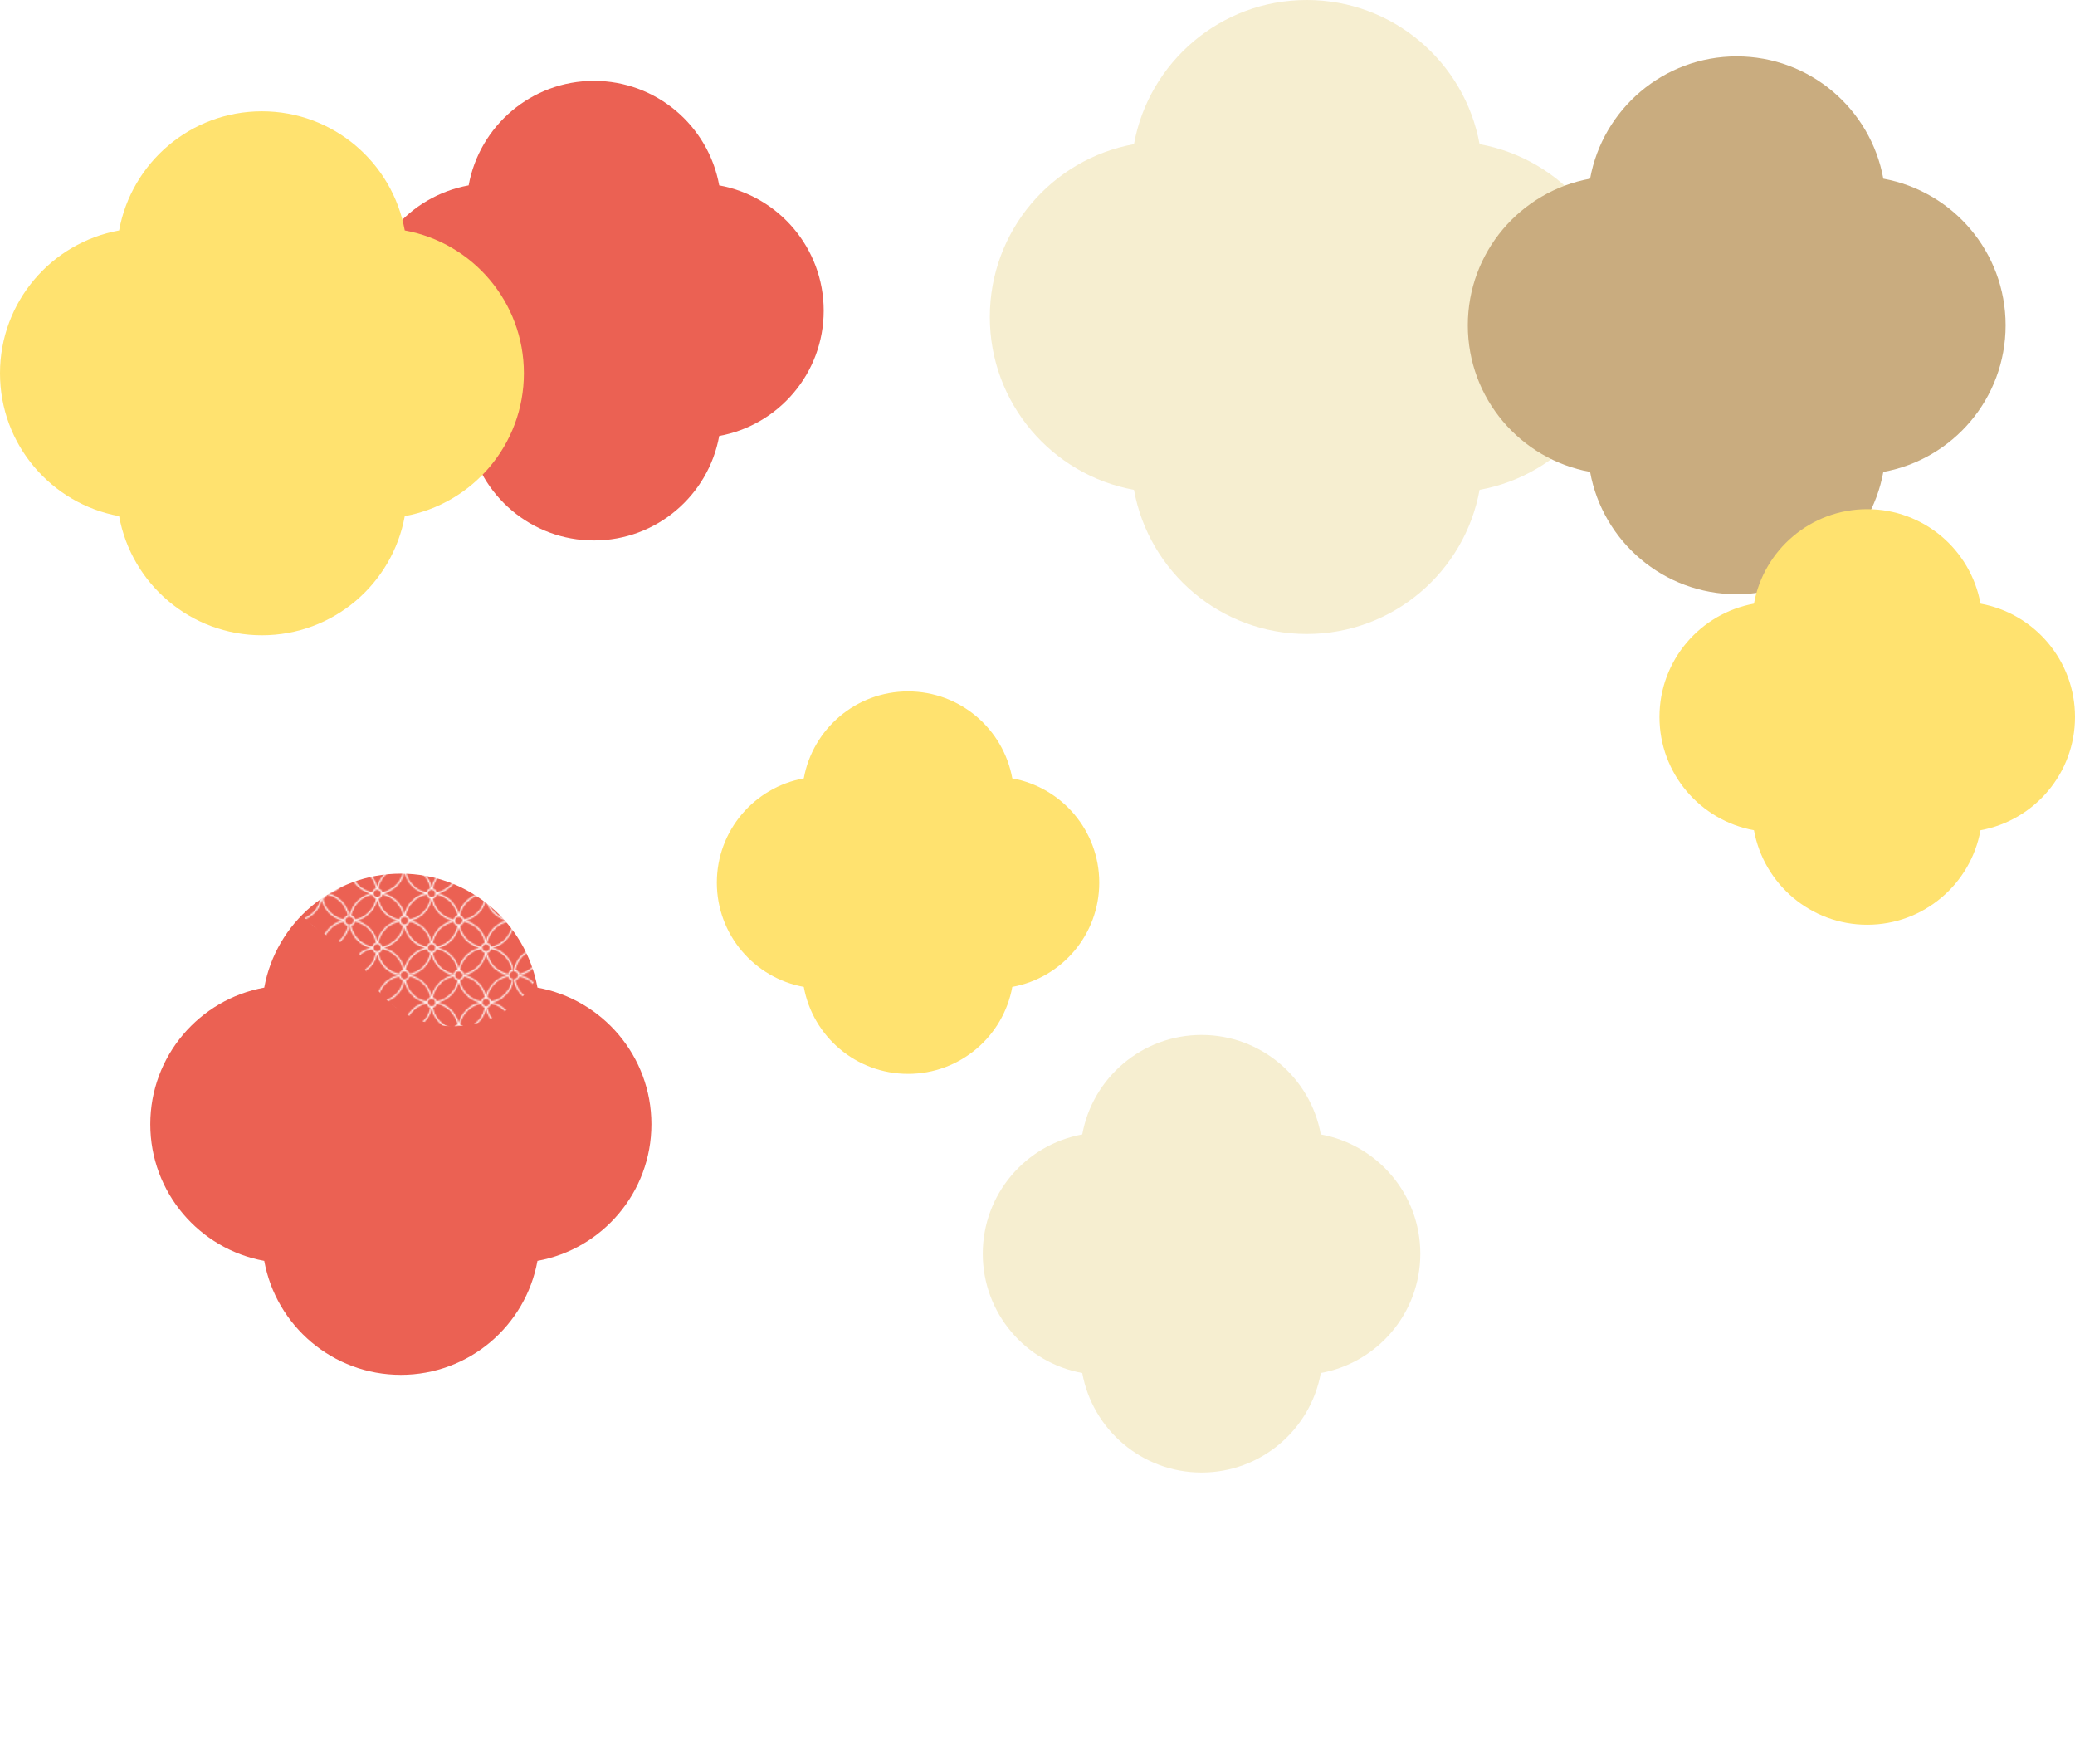
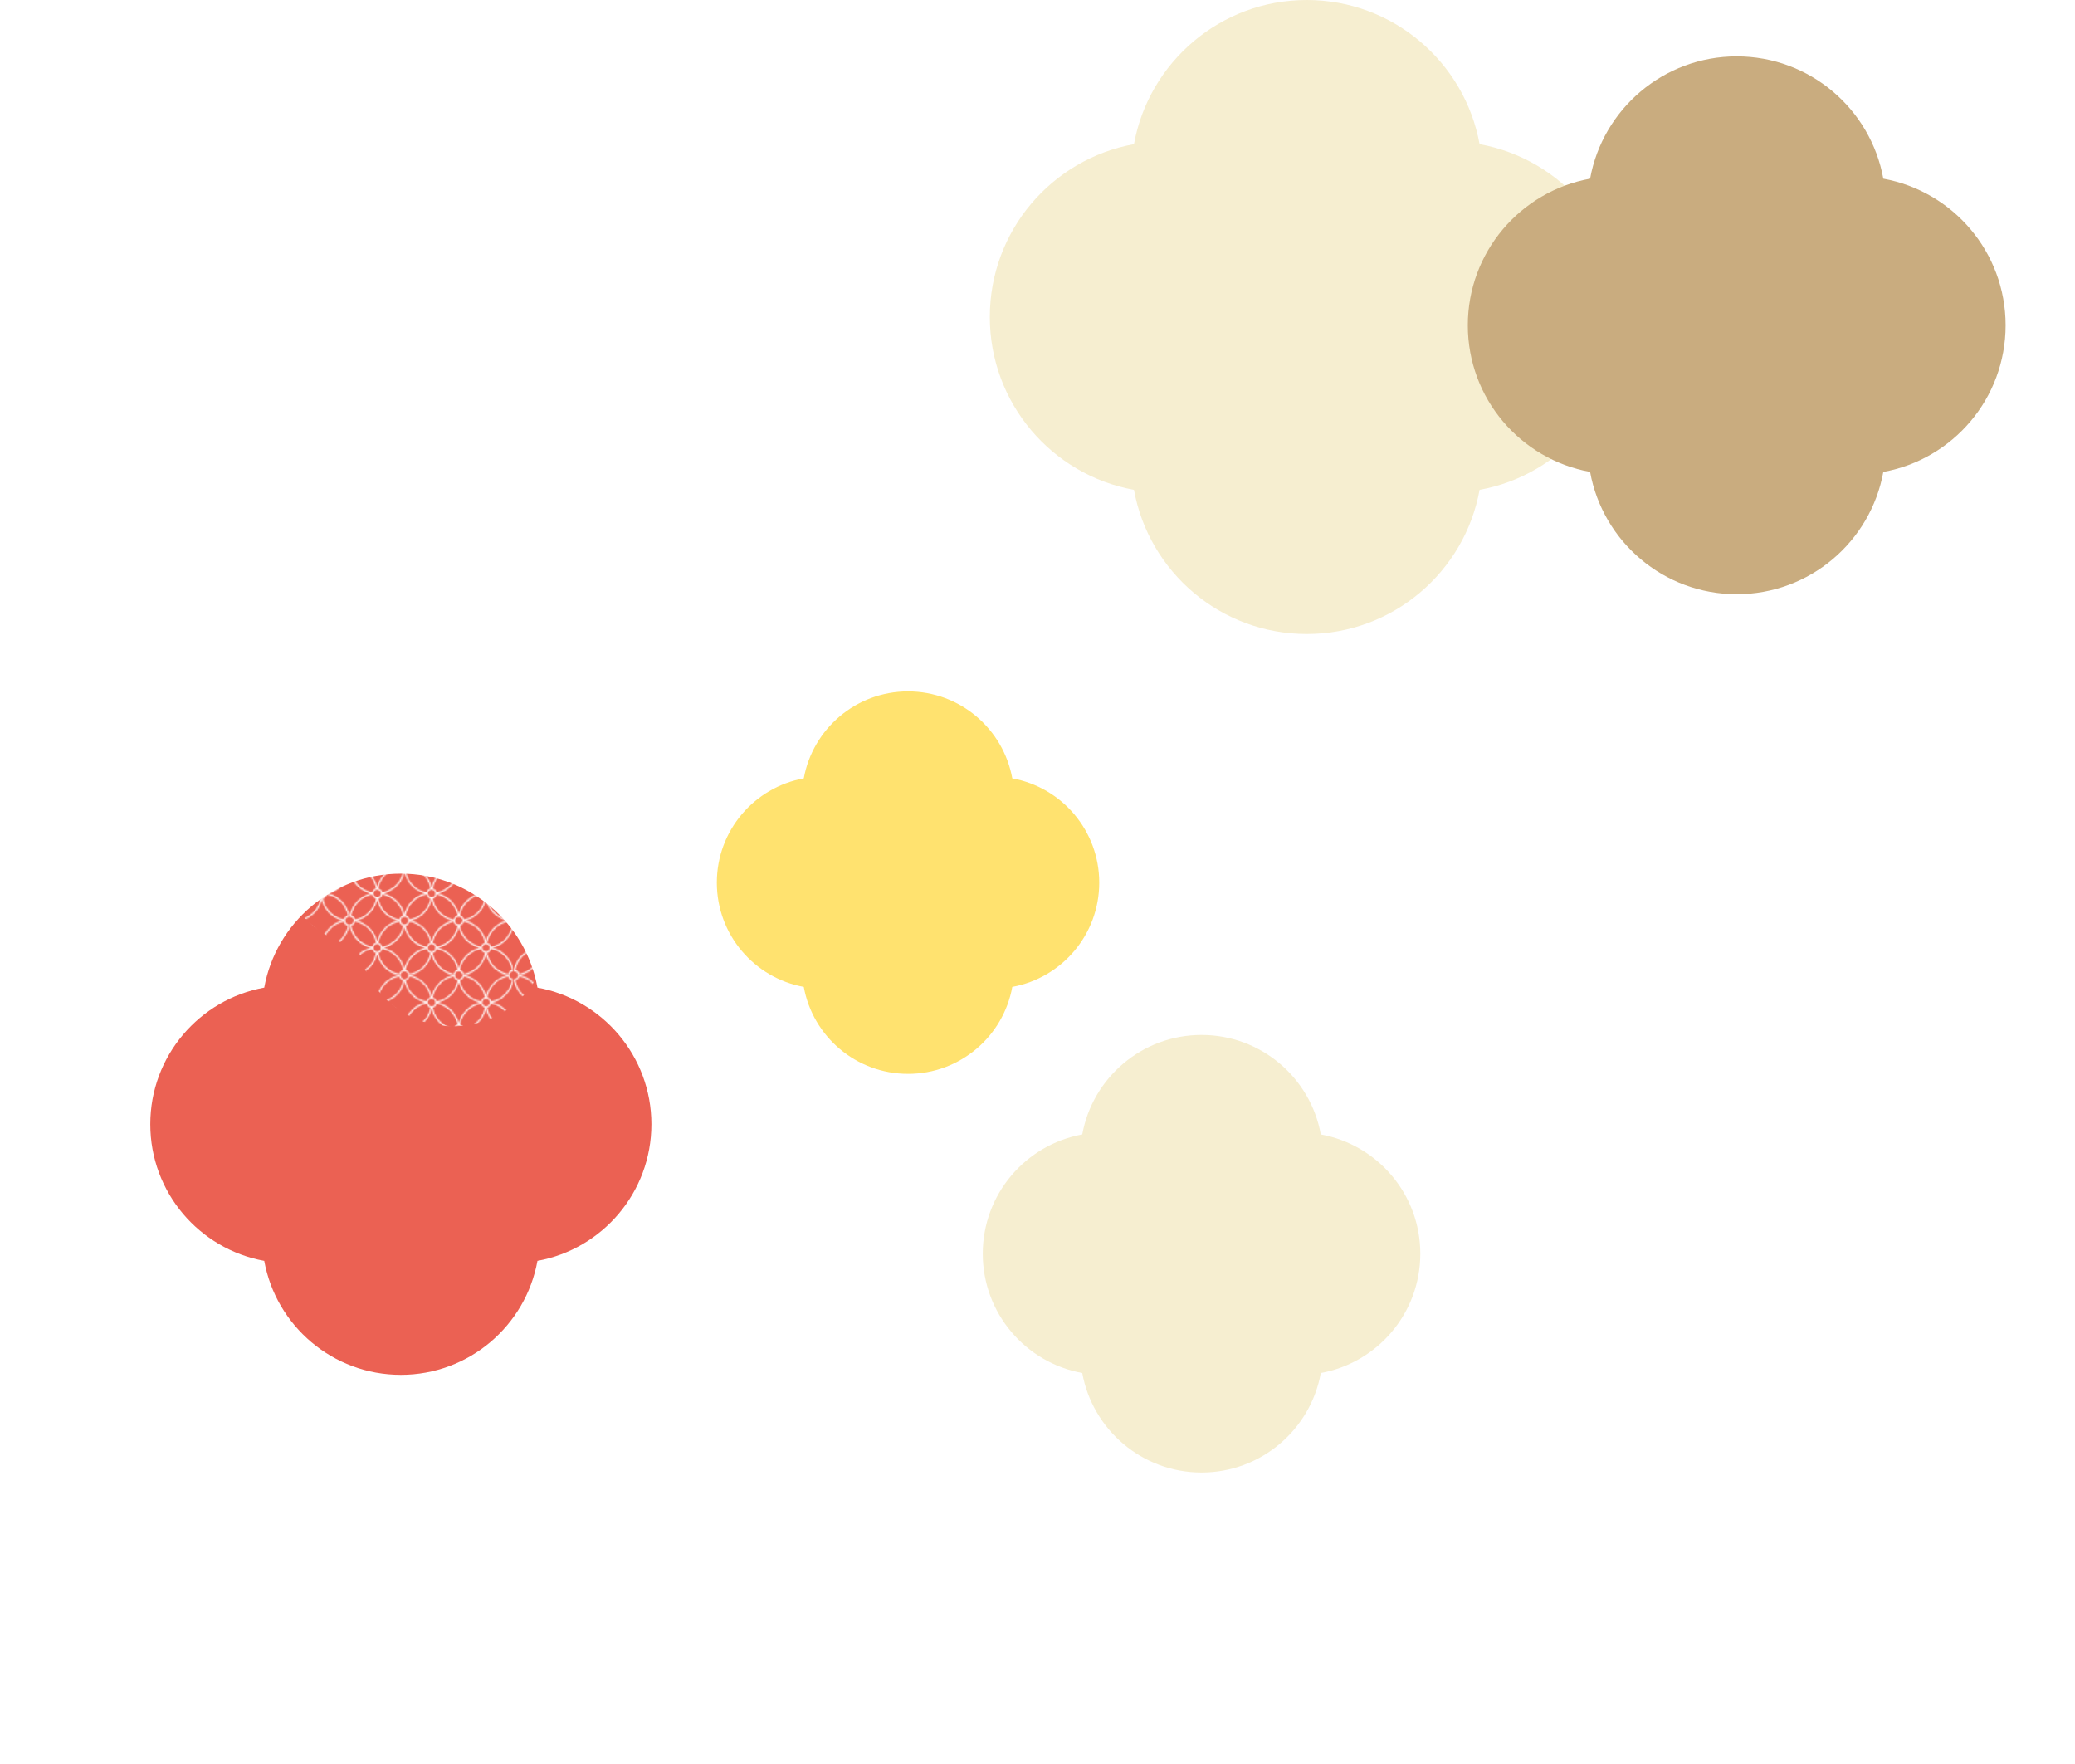
<svg xmlns="http://www.w3.org/2000/svg" xmlns:xlink="http://www.w3.org/1999/xlink" id="_イヤー_2" viewBox="0 0 1617.17 1374.35">
  <defs>
    <style>.cls-1{fill:none;}.cls-2{fill:url(#_規パターンスウォッチ_35);}.cls-2,.cls-3,.cls-4,.cls-5{opacity:.9;}.cls-6{fill:#f6eed0;}.cls-7{fill:#eb6153;}.cls-8{fill:#fff;}.cls-9{fill:#ffe26f;}.cls-10{fill:#c9ac7f;}.cls-3{fill:url(#_規パターンスウォッチ_35-2);}.cls-4{fill:url(#_規パターンスウォッチ_35-4);}.cls-5{fill:url(#_規パターンスウォッチ_35-3);}</style>
    <pattern id="_規パターンスウォッチ_35" x="0" y="0" width="127.52" height="84.81" patternTransform="translate(-1775.43 5690.06)" patternUnits="userSpaceOnUse" viewBox="0 0 127.52 84.81">
      <g>
        <rect class="cls-1" width="127.52" height="84.81" />
        <path class="cls-8" d="M125.2,1.84c.66,.66,1.43,.97,2.32,.89v1.81c-.22,.74-.44,1.48-.66,2.22-.06,.22-.12,.46-.23,.66-.37,.69-.46,1.48-.78,2.19-.26,.58-.56,1.14-.97,1.63-.29,.36-.52,.77-.79,1.15-.16,.22-.34,.42-.51,.64-.28,.36-.55,.72-.83,1.07-.2,.25-.42,.49-.65,.72-.3,.29-.63,.55-.91,.85-.77,.81-1.62,1.53-2.51,2.21-.54,.41-1.07,.82-1.72,1.03-.11,.04-.22,.1-.31,.17-.64,.51-1.4,.79-2.13,1.11-.88,.39-1.81,.63-2.75,.83-.11,.03-.22,.09-.34,.13,0,.03,0,.06,0,.1,.12,.05,.24,.12,.37,.15,.54,.14,1.08,.25,1.62,.4,1.12,.29,2.19,.73,3.13,1.43,.17,.13,.38,.22,.58,.3,.4,.16,.78,.36,1.12,.62,.52,.41,1.06,.79,1.58,1.2,.42,.33,.8,.71,1.22,1.02,.8,.59,1.49,1.28,1.99,2.15,.18,.31,.46,.55,.69,.83,.51,.59,.92,1.25,1.27,1.95,.53,1.08,1.08,2.15,1.59,3.25,.24,.5,.42,1.03,.58,1.56,.14,.48,.25,.96,.36,1.45v1.82c-.52-.03-1,.11-1.44,.46-.16,.13-.32,.26-.49,.38-.31,.22-.55,.5-.77,.81-.18,.24-.23,.5-.21,.8,.05,.66,.16,1.31,.31,1.95,.04,.18,.14,.38,.27,.49,.38,.31,.79,.59,1.21,.84,.21,.13,.48,.19,.73,.22,.12,.02,.25,0,.38-.02v1.58c-.08,.46-.15,.93-.27,1.38-.18,.72-.44,1.41-.78,2.07-.18,.34-.26,.73-.4,1.09-.11,.26-.21,.54-.36,.77-.72,1.14-1.43,2.29-2.17,3.41-.21,.32-.51,.59-.76,.88-.21,.23-.43,.45-.63,.69-.73,.9-1.56,1.71-2.53,2.35-.84,.55-1.65,1.13-2.45,1.72-.3,.22-.62,.38-.97,.47-.72,.19-1.38,.53-2.02,.89-.47,.27-.94,.47-1.48,.53-.36,.04-.71,.15-1.06,.24-.09,.02-.17,.09-.3,.17,.36,.2,.68,.32,1.02,.38,.27,.05,.54,.06,.81,.11,.72,.15,1.37,.48,2.02,.79,.54,.26,1.1,.48,1.59,.81,.95,.63,1.96,1.18,2.8,1.96,.12,.11,.26,.23,.4,.3,.89,.46,1.51,1.21,2.12,1.97,.52,.65,1,1.33,1.6,1.9,.06,.06,.12,.14,.17,.21,.83,1.22,1.73,2.4,2.23,3.82,.23,.66,.51,1.3,.76,1.95,.24,.63,.42,1.28,.53,1.94,.02,.13,.08,.26,.12,.38v1.85s-.1,0-.14,0c-.5-.02-.98,.1-1.43,.29-.15,.06-.29,.17-.4,.29-.51,.61-.72,1.37-1.02,2.09-.02,.04-.01,.1-.02,.15,0,.03,0,.05,0,.08h-2.51v-.03c-.1-.05-.21-.12-.32-.16-.17-.06-.35-.09-.52-.15-1.68-.55-3.28-1.3-4.79-2.2-.81-.48-1.59-1.03-2.35-1.59-.63-.46-1.21-.97-1.8-1.48-.25-.22-.46-.49-.68-.74-.41-.48-.8-.99-1.23-1.46-.45-.49-.88-.98-1.17-1.59-.31-.64-.68-1.25-1-1.89-.3-.59-.51-1.22-.83-1.8-.38-.68-.65-1.38-.79-2.14-.04-.21-.15-.4-.23-.64-.23,.22-.26,.47-.31,.7-.17,.68-.37,1.35-.71,1.97-.3,.56-.57,1.14-.81,1.72-.21,.51-.46,.98-.8,1.42-.18,.24-.32,.5-.46,.76-.23,.44-.5,.84-.85,1.2-.21,.21-.38,.45-.56,.69-.18,.25-.31,.55-.53,.77-.59,.6-1.21,1.17-1.83,1.74-.76,.7-1.65,1.21-2.5,1.78-.76,.52-1.48,1.1-2.37,1.39-.15,.05-.28,.13-.43,.2-1.04,.5-2.07,1.02-3.2,1.29-.08,.02-.14,.09-.28,.17,.06,.03,.09,.04,.13,.07h-2.78c0-.1-.03-.21-.07-.31-.15-.37-.28-.75-.45-1.12-.08-.2-.2-.41-.35-.54-.3-.26-.63-.5-.98-.7-.69-.4-1.43-.51-2.2-.2-.95,.38-1.39,1.16-1.65,2.07-.06,.23-.01,.49-.01,.73v.07h-2.89c.06-.04,.11-.09,.13-.19-.24-.15-.51-.24-.78-.3-.33-.07-.67-.11-.98-.24-.96-.41-1.96-.75-2.86-1.31-1.17-.74-2.41-1.35-3.51-2.22-.89-.71-1.7-1.48-2.43-2.34-.16-.19-.33-.36-.52-.52-.31-.28-.6-.57-.78-.96-.38-.82-.92-1.53-1.5-2.22-.16-.19-.29-.4-.39-.62-.32-.68-.62-1.37-.94-2.05-.4-.85-.73-1.72-.93-2.63-.02-.12-.07-.24-.14-.44-.07,.13-.1,.18-.11,.22-.15,.98-.53,1.89-.9,2.8-.24,.6-.53,1.18-.8,1.77-.14,.3-.28,.61-.45,.9-.57,.98-1.31,1.83-1.97,2.74-.77,1.07-1.66,2.06-2.7,2.9-.38,.31-.78,.6-1.18,.89-.26,.19-.55,.35-.8,.55-.41,.35-.86,.63-1.34,.85-.19,.09-.37,.18-.56,.28-1.54,.82-3.1,1.56-4.83,1.9-.06,.01-.12,.07-.2,.11,.05,.06,.11,.09,.16,.13h-2.59c0-.44-.05-.87-.22-1.28-.12-.29-.25-.57-.54-.74-.32-.19-.63-.41-.94-.63-.24-.17-.51-.29-.8-.23-.33,.07-.65,.03-.96-.03-.28-.05-.51,.03-.72,.21-.26,.22-.53,.42-.77,.65-.53,.51-1.05,1.04-.88,1.87-.01,.07,.01,.12,0,.19h-2.74c.12-.04,.25-.09,.37-.21-.17-.05-.29-.09-.41-.13-.65-.18-1.3-.34-1.94-.54-.33-.1-.65-.27-.98-.39-1.4-.53-2.73-1.18-3.85-2.21-.14-.13-.32-.23-.49-.3-.46-.2-.84-.5-1.2-.85-.56-.54-1.12-1.09-1.69-1.61-.35-.32-.64-.67-.89-1.07-.15-.24-.32-.47-.48-.71-.56-.8-1.18-1.55-1.63-2.42-.14-.28-.32-.54-.48-.8-.15-.24-.3-.48-.44-.73-.54-.97-.71-2.08-1.09-3.11-.12-.32-.2-.66-.31-.99-.03,0-.06,0-.09,0-.07,.13-.15,.26-.2,.4-.05,.13-.08,.27-.12,.41-.16,.49-.35,.97-.49,1.47-.27,.96-.56,1.92-1.07,2.78-.43,.72-.91,1.42-1.38,2.12-.37,.54-.77,1.07-1.18,1.59-.31,.4-.64,.78-.99,1.15-.24,.26-.51,.51-.79,.74-.69,.57-1.45,1.05-2.07,1.7-.1,.1-.22,.18-.34,.27-.86,.68-1.88,1.09-2.83,1.61-.53,.29-1.09,.55-1.66,.76-.54,.19-1.09,.32-1.6,.6-.19,.1-.41,.14-.62,.22-.11,.04-.24,.08-.28,.25H3.18c.03-.13,.02-.27,0-.4-.11-.78-.51-1.41-1.09-1.92-.14-.12-.33-.23-.51-.25-.37-.05-.7-.18-1.02-.34-.2-.1-.57,.01-.57,.01v-1.85c.12-.57,.36-.89,.51-1.45,.11-.4,.3-.77,.44-1.16,.2-.55,.38-1.1,.58-1.65,.1-.27,.22-.53,.37-.77,.33-.52,.61-1.05,.86-1.61,.28-.62,.69-1.18,1.15-1.7,.41-.47,.79-.96,1.19-1.44,.75-.89,1.56-1.7,2.54-2.34,.16-.11,.32-.23,.45-.37,.58-.64,1.31-1.06,2.05-1.47,.58-.32,1.17-.62,1.73-.96,.85-.5,1.76-.83,2.7-1.08,.57-.16,1.15-.3,1.78-.46-.11-.06-.17-.14-.24-.14-.66-.03-1.25-.31-1.85-.56-.77-.33-1.56-.64-2.34-.95-.06-.02-.12-.05-.18-.08-.89-.53-1.79-1.04-2.67-1.6-.54-.34-1.01-.77-1.54-1.12-.51-.35-.94-.76-1.34-1.23-.45-.52-.95-.99-1.43-1.49-.64-.65-1.2-1.36-1.57-2.2-.1-.21-.23-.41-.36-.6-.71-1.01-1.26-2.11-1.73-3.25-.44-1.06-.7-2.17-.98-3.27-.03-.11-.06-.22-.09-.34,0-.02-.02-.03-.03-.05v-1.4c.19,.03,.38-.05,.58-.13,.36-.13,.74-.24,1.1-.37,.12-.04,.24-.1,.33-.19,.39-.37,.71-.81,.85-1.32,.13-.47,.16-.96,.23-1.38-.04-.25-.03-.44-.1-.6-.16-.36-.38-.68-.7-.91-.31-.23-.63-.46-.95-.68-.14-.09-.3-.18-.46-.2-.3-.05-.59-.18-.88-.15v-1.25s0-.13,0-.24v-.33c.1-.77,.36-1.21,.67-1.93,.3-.69,.55-1.4,.84-2.09,.56-1.33,1.23-2.61,2.11-3.75,.48-.63,1.02-1.21,1.53-1.81,.44-.51,.89-1.01,1.35-1.51,.18-.2,.39-.38,.6-.55,.7-.55,1.43-1.09,2.13-1.64,.39-.31,.8-.57,1.26-.75,.2-.08,.41-.18,.58-.31,.62-.47,1.33-.75,2.05-1.01,.8-.3,1.6-.59,2.41-.89,.11-.04,.21-.1,.36-.17-.1-.06-.16-.09-.22-.12-.33-.12-.65-.24-.98-.37-.29-.12-.56-.28-.86-.36-.95-.26-1.8-.72-2.67-1.14-.82-.4-1.59-.89-2.32-1.42-.4-.29-.84-.53-1.21-.85-.77-.67-1.52-1.37-2.26-2.08-.6-.56-1.05-1.25-1.47-1.95-.16-.27-.34-.52-.55-.75-.28-.32-.5-.68-.69-1.07-.34-.69-.69-1.37-1.06-2.03-.23-.41-.43-.82-.53-1.28-.08-.37-.22-.72-.33-1.08-.21-.7-.41-1.39-.61-2.09-.03-.1-.08,.08-.12,0v-1.81c.08,.01,1.1,.2,1.49-.25,.13-.15,.3-.29,.48-.39,.75-.45,1.24-1.12,1.22-2.09h2.57s0,.06,0,.09c.34,.09,.33,.2,.68,.26,.57,.1,1.11,.25,1.62,.51,.23,.12,.47,.21,.72,.3,.82,.29,1.63,.61,2.36,1.09,1.69,1.12,3.32,2.31,4.69,3.82,.67,.74,1.37,1.45,1.9,2.31,.12,.2,.28,.37,.42,.56,.51,.65,1.04,1.3,1.37,2.07,.29,.68,.58,1.36,.86,2.04,.31,.78,.61,1.57,.91,2.35,.04,.11,.08,.21,.13,.31,.03,0,.06,0,.09,0,.03-.11,.07-.21,.1-.32,.19-.67,.34-1.36,.57-2.02,.31-.89,.65-1.78,1.28-2.52,.1-.12,.19-.26,.24-.4,.22-.67,.61-1.23,1.09-1.73,.08-.08,.14-.19,.21-.28,.62-.8,1.24-1.6,1.88-2.38,.21-.26,.47-.48,.71-.71,.34-.32,.67-.64,1.03-.95,.25-.22,.51-.46,.81-.6,.7-.33,1.31-.79,1.93-1.24,.82-.61,1.7-1.09,2.66-1.44,.56-.2,1.13-.39,1.69-.58,.43-.14,.44-.2,.86-.35,.08-.03,.32-.14,.43-.19h2.74c0,.14,0,.29-.03,.43-.06,.32,.1,.55,.27,.79,.36,.51,.81,.94,1.31,1.32,.32,.25,.67,.36,1.07,.39,.58,.04,1.09-.2,1.61-.39,.91-.35,1.59-1.39,1.6-2.38,0-.05-.02-.11-.02-.16h2.59s.06,.07,.1,.08c.06,.03,.12,.04,.18,.05,1.16,.22,2.22,.68,3.24,1.26,.58,.33,1.19,.63,1.81,.9,.48,.21,.93,.44,1.33,.78,.29,.24,.61,.45,.9,.68,.36,.29,.71,.6,1.06,.91,.14,.13,.27,.27,.42,.41,.67,.62,1.34,1.23,2,1.86,.7,.67,1.23,1.46,1.65,2.34,.11,.24,.29,.46,.45,.68,.16,.23,.37,.44,.5,.69,.33,.63,.65,1.27,.95,1.92,.38,.82,.56,1.7,.77,2.56,.08,.32,.17,.63,.25,.95,.04,.01,.07,.03,.11,.04,.02-.05,.05-.1,.06-.15,.12-.39,.25-.79,.35-1.19,.1-.36,.11-.75,.26-1.09,.5-1.12,1.05-2.22,1.59-3.34,.31-.65,.77-1.19,1.2-1.76,.72-.96,1.44-1.9,2.32-2.72,.13-.12,.25-.27,.35-.42,.27-.4,.61-.74,1.01-1,.55-.36,1.13-.7,1.65-1.1,.83-.65,1.72-1.21,2.62-1.74,.23-.14,.5-.21,.75-.3,.34-.12,.69-.22,1.03-.34,.65-.23,1.2-.46,1.85-.68,.2-.07,.55-.25,.52-.28h2.89c0,.11-.01,.5,.24,1.43,.06,.21,.17,.37,.35,.5,.48,.33,.97,.64,1.52,.86,.68,.28,1.27,.12,1.85-.23,.59-.35,1.05-.85,1.43-1.41,.11-.16,.33-.96,.32-1.15h2.78c.12,.04,.24,.09,.36,.12,.45,.12,.37,.2,.81,.35,.57,.2,1.13,.44,1.7,.68,1.19,.5,2.33,1.09,3.39,1.82,.85,.59,1.64,1.27,2.45,1.92,.16,.13,.3,.29,.43,.45,.26,.3,.52,.61,.88,.82,.4,.24,.7,.57,.96,.95,.42,.61,.87,1.2,1.27,1.82,.56,.87,1.13,1.75,1.62,2.66,.61,1.13,1.08,2.33,1.33,3.6,.04,.2,.12,.39,.29,.55,.04-.06,.08-.1,.08-.15,.01-.46,.21-.85,.4-1.25,.1-.22,.19-.46,.25-.69,.18-.74,.46-1.44,.86-2.08,.63-1.03,1.29-2.04,1.95-3.04,.86-1.31,1.99-2.39,3.09-3.49,.07-.07,.16-.14,.24-.2,.41-.33,.84-.65,1.23-1.01,.6-.55,1.26-.99,1.99-1.35,.3-.15,.61-.29,.9-.46,1.3-.78,2.66-1.39,4.17-1.66,.28-.05,.33-.18,.61-.28,0-.02,0-.04,0-.06h2.51s-.01,.04,0,.06c.09,.44,.3,.88,.43,1.32,.05,.17,.15,.34,.27,.46Zm-20.32,16.7c-.28,.22-.58,.44-.83,.7-.16,.16-.28,.37-.37,.58-.19,.46-.34,.93-.34,1.43,0,.32-.05,.68,.17,.94,.46,.54,.84,1.16,1.46,1.55,.61,.38,1.25,.58,1.95,.28,.27-.12,.53-.26,.78-.42,.52-.33,.84-.84,1.16-1.34,.24-.39,.32-.85,.29-1.31-.06-.83-.48-1.49-1.01-2.09-.08-.09-.2-.17-.32-.21-.58-.19-1.15-.42-1.78-.34-.4-.03-.8-.03-1.15,.24ZM22.28,28.96c-.12-.37-.25-.73-.37-1.1-.12-.37-.24-.74-.36-1.1-.03-.09-.07-.17-.11-.26h-.09c-.04,.11-.1,.22-.13,.34-.08,.3-.14,.6-.22,.91-.23,.91-.53,1.78-1.05,2.58-.39,.59-.76,1.2-1.01,1.88-.08,.24-.21,.48-.36,.68-.69,.91-1.4,1.8-2.1,2.7-.05,.06-.11,.11-.16,.17-.52,.49-1.05,.97-1.55,1.48-.57,.58-1.17,1.15-1.86,1.59-.2,.12-.36,.3-.56,.43-.6,.4-1.19,.84-1.83,1.17-1.44,.74-2.96,1.3-4.53,1.74-.13,.04-.28,.04-.36,.23,.09,.03,.17,.06,.26,.08,.74,.19,1.48,.37,2.17,.71,.66,.32,1.31,.67,1.99,.97,.51,.22,.97,.48,1.4,.83,.17,.14,.36,.27,.56,.35,.88,.34,1.58,.92,2.22,1.59,.18,.19,.35,.39,.55,.55,.55,.42,1.05,.88,1.51,1.4,.72,.82,1.41,1.66,1.99,2.59,.44,.71,.87,1.42,1.32,2.11,.22,.33,.38,.67,.51,1.04,.13,.39,.28,.78,.44,1.16,.2,.47,.36,.94,.44,1.44,.04,.24,.13,.48,.21,.71,.04,.12,.1,.24,.28,.23,.02-.07,.04-.13,.05-.19,.13-.72,.4-1.39,.69-2.06,.31-.72,.64-1.44,.94-2.17,.33-.82,.7-1.62,1.31-2.27,.3-.31,.56-.64,.79-1.01,.14-.23,.31-.45,.48-.66,.27-.31,.59-.59,.83-.93,.99-1.35,2.28-2.37,3.64-3.3,.89-.6,1.84-1.12,2.77-1.65,.22-.13,.48-.22,.73-.25,.37-.06,.7-.19,1.01-.37,.39-.22,.79-.39,1.23-.45,.3-.04,.59-.12,.87-.2,.19-.06,.37-.15,.56-.23,0-.04-.02-.07-.02-.11-.24-.05-.48-.08-.71-.15-.43-.14-.85-.3-1.28-.45-.71-.24-1.41-.53-2.07-.89-.96-.52-1.92-1.03-2.88-1.54-.36-.19-.71-.39-.96-.72-.23-.3-.5-.53-.83-.68-.5-.23-.87-.6-1.19-1.04-.14-.18-.31-.34-.48-.5-.22-.2-.48-.36-.67-.58-.43-.49-.85-.98-1.23-1.5-.41-.57-.75-1.18-1.14-1.76-.73-1.08-1.25-2.26-1.66-3.5Zm.36-2.58c.13,.47,.31,.93,.47,1.39,.2,.59,.37,1.19,.61,1.76,.28,.67,.62,1.31,.96,1.95,.21,.39,.46,.75,.7,1.12,.25,.38,.49,.77,.76,1.12,.47,.6,.94,1.2,1.54,1.69,.3,.24,.56,.54,.8,.84,.19,.24,.4,.43,.68,.57,.46,.22,.85,.54,1.18,.93,.13,.16,.3,.29,.48,.39,.7,.4,1.41,.78,2.11,1.16,1.65,.89,3.34,1.66,5.21,1.95,.41,.06,.45,.05,.62-.32,.41-.88,.98-1.62,1.86-2.07,.24-.12,.5-.2,.76-.29,.17-.06,.22-.18,.19-.33-.13-.54-.25-1.09-.41-1.62-.29-.94-.6-1.87-.93-2.8-.27-.73-.63-1.42-1.14-2.02-.2-.25-.37-.53-.53-.81-.5-.92-1.23-1.67-1.85-2.49-.09-.12-.24-.2-.35-.31-.22-.2-.47-.38-.63-.62-.34-.53-.79-.92-1.31-1.25-.21-.13-.41-.26-.62-.41-.31-.21-.62-.43-.91-.66-.64-.49-1.27-.99-2.06-1.21-.22-.06-.44-.16-.64-.27-1.01-.51-2.01-1.03-3.11-1.31-.46-.12-.93-.23-1.17-.29-.75,0-.77,.03-.85,.56-.02,.14-.05,.28-.11,.41-.4,.92-1.11,1.48-2.06,1.75-.11,.03-.24,.05-.32,.12-.08,.07-.15,.2-.14,.29,.05,.36,.11,.72,.21,1.07Zm.05,33.23c1.22,.44,1.9,1.38,2.36,2.53,.15,.38,.19,.42,.59,.45,.23-.05,.46-.08,.68-.16,1.08-.37,2.15-.75,3.22-1.13,.53-.19,1.03-.41,1.47-.78,.18-.15,.39-.25,.59-.38,1.93-1.18,3.78-2.47,5.22-4.26,.33-.41,.71-.79,1.06-1.19,.21-.24,.44-.48,.61-.74,.38-.6,.74-1.22,1.11-1.83,.26-.43,.53-.86,.64-1.36,.06-.28,.15-.55,.27-.81,.46-1.05,.85-2.11,1.01-3.25,.03-.2,0-.34-.18-.41-.53-.21-.93-.61-1.38-.94-.44-.31-.8-.7-.96-1.24-.05-.16-.1-.32-.15-.48-.09-.24-.19-.3-.44-.25-.29,.06-.58,.13-.87,.21-.4,.11-.79,.26-1.2,.33-.43,.07-.83,.2-1.19,.43-.34,.21-.71,.33-1.09,.39-.35,.06-.66,.21-.96,.41-.14,.1-.28,.19-.43,.27-1.12,.58-2.17,1.27-3.15,2.06-.74,.59-1.4,1.23-1.97,1.98-.17,.23-.36,.45-.56,.64-.37,.35-.66,.76-.93,1.19-.17,.26-.35,.52-.57,.73-.56,.55-.9,1.23-1.19,1.94-.24,.6-.46,1.22-.74,1.8-.43,.89-.83,1.78-.98,2.77-.04,.22-.08,.43-.13,.65-.07,.3-.07,.32,.23,.42Zm19.07-14.43s.05,0,.08,.02c.6,.24,1.17,.11,1.74-.1,.37-.13,.73-.28,1.01-.57,.61-.63,1.03-1.33,.99-2.26-.05-.3-.06-.62-.15-.91-.27-.93-1.01-1.41-1.82-1.81-.08-.04-.18-.04-.27-.04-.58-.02-1.16,.03-1.72,.2-1.01,.3-1.77,1.2-1.87,2.24-.01,.16-.02,.34,.02,.5,.13,.5,.25,1,.43,1.48,.11,.31,1.24,1.15,1.56,1.25Zm2.21-6.71c.2,.09,.41,.17,.6,.28,.91,.53,1.64,1.22,1.96,2.27,.08,.26,.21,.31,.52,.23,.98-.25,1.95-.51,2.89-.9,.39-.16,.8-.3,1.2-.44,.14-.05,.3-.08,.44-.15,.3-.15,.6-.3,.89-.47,.96-.54,1.94-1.05,2.79-1.77,.64-.55,1.31-1.06,1.88-1.69,.35-.39,.72-.75,1.01-1.18,.32-.46,.67-.88,1.06-1.29,.5-.51,.93-1.08,1.2-1.76,.12-.31,.3-.6,.48-.89,.37-.57,.65-1.18,.87-1.82,.14-.42,.22-.86,.41-1.25,.36-.76,.34-1.59,.55-2.37,.03-.2-.04-.33-.25-.37-.07-.01-.15-.03-.23-.05-.41-.12-.85-.24-1.11-.6-.31-.41-.57-.86-.84-1.31-.09-.16-.13-.36-.2-.55-.06-.17-.18-.29-.38-.26-.19,.03-.39,.05-.57,.1-.67,.17-1.33,.33-1.99,.54-.55,.17-1.13,.3-1.61,.65-.64,.46-1.34,.79-2.05,1.1-.82,.35-1.57,.79-2.21,1.42-.26,.26-.59,.46-.88,.7-.22,.18-.44,.36-.63,.57-.82,.91-1.61,1.83-2.43,2.73-.3,.32-.57,.64-.77,1.02-.53,1.01-1.04,2.03-1.56,3.04-.13,.27-.23,.55-.38,.81-.25,.43-.45,.88-.57,1.36-.14,.55-.29,1.1-.42,1.66-.09,.4-.03,.5,.35,.66Zm-.35,8.19c.09,.42,.16,.84,.29,1.25,.17,.57,.38,1.13,.57,1.69,.1,.29,.14,.63,.32,.86,.57,.76,.9,1.63,1.28,2.49,.13,.29,.28,.55,.51,.77,.18,.18,.37,.37,.52,.57,.61,.79,1.2,1.59,1.82,2.38,.18,.23,.42,.42,.66,.59,.37,.25,.71,.53,.98,.88,.22,.29,.5,.49,.82,.64,.35,.17,.64,.39,.92,.65,.21,.19,.42,.4,.66,.53,.57,.3,1.14,.56,1.72,.82,.64,.29,1.28,.57,1.92,.85,.26,.11,.53,.22,.8,.3,.38,.11,.78,.2,1.17,.3,.4,.1,.8,.21,1.12,.3,.3,0,.37-.07,.45-.37,.17-.62,.46-1.15,.98-1.54,.47-.35,.88-.78,1.42-1.01,.11-.04,.22-.11,.19-.25-.11-.58-.2-1.18-.36-1.75-.2-.68-.45-1.35-.71-2.01-.19-.49-.42-.97-.65-1.45-.18-.37-.4-.72-.61-1.08-.2-.33-.4-.67-.61-.99-.21-.31-.43-.62-.67-.91-.64-.77-1.26-1.55-1.94-2.27-.56-.59-1.2-1.11-1.82-1.64-.3-.26-.61-.55-.97-.7-.87-.37-1.62-.93-2.41-1.42-.22-.13-.45-.27-.69-.33-.51-.12-.98-.3-1.44-.57-.57-.35-1.19-.56-1.86-.62-.35-.03-.69-.09-1.03-.16-.31-.06-.35-.04-.48,.27-.41,1-1.04,1.83-2.05,2.29-.18,.08-.37,.13-.55,.2-.24,.1-.31,.2-.25,.45Zm20.04,11.35s.05,.08,.11,.16c.06-.12,.11-.21,.14-.3,.27-.74,.51-1.5,.82-2.22,.43-1.01,.91-2,1.39-2.99,.17-.35,.34-.73,.6-.99,.67-.68,1.16-1.49,1.7-2.27,.15-.22,.33-.43,.51-.63,.49-.54,1.09-.96,1.62-1.45,.77-.73,1.62-1.33,2.48-1.94,.29-.21,.62-.38,.93-.56,.35-.2,.7-.39,1.06-.57,.44-.22,.88-.45,1.33-.63,.53-.22,1.07-.38,1.61-.59,.5-.19,1.01-.41,1.5-.61,.03-.01,.04-.06,.07-.09-.17-.23-.42-.27-.65-.32-1.03-.21-1.98-.62-2.9-1.1-.32-.17-.67-.27-1-.42-.34-.16-.67-.33-.99-.52-.34-.2-.64-.44-.98-.64-.44-.27-.87-.55-1.24-.93-.18-.19-.4-.32-.61-.48-.29-.22-.59-.42-.86-.66-.33-.29-.63-.61-.95-.93-.21-.21-.44-.41-.63-.64-.41-.52-.8-1.05-1.2-1.58-.2-.26-.39-.52-.56-.79-.5-.79-.99-1.59-1.47-2.38-.12-.2-.23-.41-.3-.63-.27-.76-.52-1.52-.77-2.28-.15-.48-.28-.97-.42-1.45-.05-.15-.12-.3-.19-.44-.03,0-.05,0-.09,.01-.03,.12-.06,.24-.08,.36-.06,.29-.09,.59-.17,.87-.11,.38-.28,.75-.4,1.13-.3,1.01-.65,1.99-1.26,2.87-.15,.21-.25,.46-.36,.69-.1,.2-.18,.41-.29,.59-.37,.65-.82,1.23-1.36,1.75-.15,.15-.31,.31-.43,.5-.39,.64-.89,1.18-1.4,1.71-1.23,1.26-2.57,2.37-4.12,3.22-.73,.41-1.44,.88-2.25,1.14-.24,.08-.48,.12-.7,.22-.85,.35-1.7,.69-2.6,.9-.22,.05-.43,.14-.64,.22v.08c.11,.02,.2,.04,.3,.05,.17,.02,.34,0,.5,.04,.71,.19,1.43,.38,2.06,.79,.28,.19,.59,.3,.93,.37,.32,.06,.64,.2,.93,.37,.5,.29,.98,.64,1.47,.95,.21,.13,.43,.24,.64,.36,.35,.2,.74,.34,1.04,.59,.87,.72,1.76,1.43,2.53,2.24,1.36,1.43,2.64,2.93,3.53,4.71,.06,.13,.13,.25,.21,.37,.32,.48,.59,.98,.77,1.52,.35,1.08,.85,2.12,1.08,3.24Zm1.2-32.62c.07,.17,.12,.34,.17,.52,.11,.4,.21,.8,.32,1.2,.15,.53,.31,1.07,.48,1.6,.25,.71,.47,1.43,.91,2.05,.34,.48,.65,1,.94,1.52,.56,.98,1.32,1.8,1.96,2.71,.16,.23,.4,.4,.61,.6,.13,.13,.27,.24,.39,.38,.32,.36,.68,.67,1.08,.93,.23,.15,.46,.3,.65,.49,.43,.4,.87,.77,1.39,1.05,.27,.15,.53,.33,.77,.52,.28,.22,.59,.37,.92,.49,.35,.12,.69,.28,1.03,.44,.73,.36,1.46,.74,2.26,.91,.45,.09,.87,.24,1.29,.42,.21,.09,.44,.13,.57,.17,.38,0,.44-.04,.55-.28,.12-.24,.25-.48,.39-.71,.17-.28,.35-.54,.52-.82,.22-.37,.51-.66,.89-.84,.28-.14,.57-.26,.86-.37,.16-.06,.24-.14,.2-.32-.06-.3-.14-.61-.18-.91-.09-.6-.37-1.13-.57-1.69-.17-.45-.28-.93-.51-1.34-.85-1.54-1.68-3.1-2.82-4.46-.12-.14-.21-.29-.32-.44-.25-.34-.48-.71-.77-1.02-.55-.62-1.13-1.21-1.86-1.64-.27-.17-.52-.39-.75-.61-.28-.28-.59-.49-.94-.68-.64-.35-1.27-.7-1.88-1.09-.77-.49-1.58-.9-2.44-1.2-.64-.22-1.31-.41-1.96-.61-.29-.08-.57-.18-.86-.21-.46-.05-.54,.04-.62,.49-.09,.51-.29,.96-.68,1.32-.46,.42-.96,.79-1.56,.99-.11,.04-.22,.08-.32,.14-.14,.07-.18,.17-.11,.32Zm.32,34.37c.59,.17,1.11,.44,1.52,.9,.4,.46,.79,.94,1.01,1.51,.08,.21,.2,.27,.41,.23,.24-.05,.48-.08,.73-.09,.41-.01,.79-.09,1.15-.29,.26-.14,.53-.26,.82-.35,.57-.19,1.11-.42,1.64-.7,.28-.15,.59-.27,.9-.36,.34-.1,.64-.27,.93-.47,.58-.4,1.14-.82,1.74-1.18,.56-.33,1.05-.72,1.47-1.2,.68-.77,1.45-1.44,2.18-2.15,.22-.21,.4-.48,.54-.75,.2-.39,.42-.77,.71-1.11,.18-.22,.35-.45,.49-.7,.49-.87,.98-1.74,1.43-2.63,.26-.52,.47-1.07,.64-1.62,.2-.7,.34-1.41,.5-2.11,.1-.41,.08-.47-.34-.56-.85-.18-1.5-.65-1.98-1.34-.27-.39-.44-.85-.63-1.29-.07-.17-.14-.27-.34-.21-.64,.19-1.3,.33-1.91,.64-.26,.13-.55,.23-.83,.34-.62,.24-1.24,.44-1.85,.71-.45,.2-.84,.52-1.29,.72-1.06,.47-1.94,1.2-2.84,1.89-.5,.39-.98,.81-1.46,1.22-.52,.44-.96,.93-1.33,1.51-.37,.58-.75,1.16-1.21,1.67-.38,.42-.7,.86-.95,1.37-.11,.23-.2,.48-.31,.71-.25,.51-.53,1.01-.75,1.54-.32,.75-.61,1.51-.88,2.28-.15,.44-.22,.9-.28,1.2-.04,.52,0,.58,.36,.69Zm19.19-14.64c.25,.06,.52,.18,.76,.14,1.01-.18,1.85-.67,2.37-1.59,.21-.37,.34-.79,.48-1.19,.05-.12,.06-.26,.04-.38-.14-.99-.73-1.69-1.48-2.29-.05-.04-.11-.06-.17-.09-.46-.25-.97-.27-1.38-.24-.3,0-.52-.02-.72,0-.5,.05-.91,.26-1.19,.7-.19,.31-.39,.61-.6,.91-.17,.24-.28,.49-.3,.79-.01,.27-.04,.54-.05,.81,0,1.09,.73,2.02,1.79,2.28,.15,.04,.3,.11,.44,.14Zm2.07-6.61c.52,.18,1,.44,1.37,.86,.43,.5,.85,1.01,1.13,1.62,.13,.29,.15,.3,.47,.24,.72-.13,1.45-.25,2.13-.55,.46-.2,.95-.33,1.43-.48,1-.34,1.89-.91,2.81-1.4,.21-.12,.41-.27,.61-.42,.74-.57,1.48-1.13,2.22-1.7,.14-.11,.29-.22,.41-.35,.49-.5,.97-1.01,1.47-1.5,.74-.75,1.41-1.55,1.89-2.5,.29-.59,.66-1.14,.97-1.72,.19-.34,.33-.7,.51-1.05,.18-.33,.3-.68,.4-1.05,.1-.4,.24-.79,.42-1.16,.29-.61,.43-1.24,.54-1.9,.02-.26,.01-.29-.25-.41-.75-.34-1.35-.86-1.85-1.51-.12-.15-.26-.29-.37-.45-.14-.19-.27-.38-.38-.58-.16-.31-.2-.35-.54-.26-.74,.19-1.47,.4-2.21,.6-.8,.22-1.54,.58-2.31,.91-1.11,.48-2.04,1.22-3.08,1.81-.12,.07-.22,.17-.33,.27-.3,.25-.59,.51-.89,.75-.73,.6-1.44,1.22-2.04,1.97-.41,.52-.86,1-1.29,1.5-.22,.27-.46,.53-.65,.82-.22,.32-.42,.65-.61,.99-.59,1.05-1.22,2.08-1.5,3.27-.05,.2-.12,.4-.18,.6-.21,.72-.44,1.44-.64,2.16-.12,.42-.07,.48,.34,.63Zm-.33,7.77c.01,.1,.03,.24,.05,.38,.04,.29,.11,.59,.1,.88,0,.32,.06,.62,.22,.89,.26,.41,.4,.87,.52,1.33,.3,1.11,.78,2.13,1.47,3.06,.26,.35,.45,.75,.69,1.12,.14,.23,.3,.45,.46,.66,.28,.36,.56,.71,.86,1.06,.22,.26,.43,.52,.67,.75,.61,.58,1.24,1.14,1.84,1.73,.26,.26,.54,.48,.86,.65,.23,.12,.44,.27,.66,.41,.46,.29,.92,.58,1.38,.87,.29,.18,.58,.35,.88,.5,.61,.32,1.2,.68,1.84,.93,.82,.32,1.67,.56,2.5,.83,.22,.07,.44,.15,.67,.2,.37,.08,.39,.05,.54-.31,.3-.71,.7-1.33,1.39-1.72,.19-.11,.35-.27,.53-.4,.19-.14,.38-.28,.58-.39,.42-.22,.42-.22,.38-.69-.01-.12-.03-.23-.06-.34-.12-.45-.24-.9-.38-1.35-.39-1.27-.95-2.46-1.53-3.65-.1-.2-.23-.37-.37-.55-.26-.33-.48-.67-.68-1.04-.21-.43-.47-.84-.75-1.22-.27-.37-.57-.71-.88-1.04-.4-.44-.82-.87-1.25-1.28-.36-.34-.73-.65-1.11-.97-.2-.16-.41-.31-.63-.45-.39-.26-.78-.51-1.17-.77-.2-.14-.39-.31-.6-.43-.84-.46-1.68-.92-2.53-1.36-.24-.12-.5-.21-.76-.27-.47-.12-.93-.23-1.34-.5-.27-.17-.57-.22-.88-.26-.32-.04-.64-.1-.95-.17-.4-.09-.43-.09-.57,.3-.27,.74-.71,1.35-1.37,1.79-.41,.27-.83,.52-1.29,.8Zm19.88,11.19c.05,.19,.14,.37,.24,.64,.07-.15,.11-.22,.13-.29,.12-.34,.23-.69,.35-1.03,.07-.18,.15-.36,.2-.55,.17-.67,.4-1.31,.78-1.9,.17-.26,.26-.56,.4-.84,.14-.29,.28-.59,.45-.86,.27-.44,.56-.87,.86-1.29,.26-.36,.54-.69,.81-1.04,.15-.19,.32-.38,.43-.6,.27-.53,.66-.93,1.14-1.3,.54-.42,1.03-.91,1.49-1.42,.3-.33,.59-.64,.99-.86,.26-.14,.54-.28,.76-.47,.7-.61,1.51-1.05,2.31-1.5,.37-.21,.77-.37,1.16-.53,.36-.14,.73-.25,1.1-.38,.78-.27,1.57-.54,2.35-.82,.08-.03,.15-.07,.31-.15-.21-.09-.34-.17-.48-.21-.33-.09-.65-.16-.98-.23-.72-.15-1.38-.42-2.03-.75-.3-.15-.59-.34-.89-.47-1.47-.62-2.82-1.43-4.01-2.5-.54-.49-1.08-.96-1.67-1.39-.52-.38-.98-.86-1.31-1.43-.38-.65-.86-1.24-1.33-1.82-.81-.99-1.49-2.06-1.92-3.27-.12-.35-.21-.73-.38-1.06-.29-.54-.5-1.1-.59-1.71-.06-.36-.1-.75-.4-1.1-.05,.1-.09,.16-.1,.22-.11,.53-.31,1.01-.55,1.49-.1,.21-.19,.43-.22,.66-.06,.43-.22,.82-.42,1.2-.19,.36-.38,.71-.53,1.08-.19,.46-.41,.89-.69,1.3-.19,.28-.35,.58-.53,.86-.23,.37-.44,.77-.72,1.11-.41,.52-.86,1-1.31,1.49-.75,.8-1.48,1.64-2.45,2.21-.19,.11-.35,.27-.52,.4-.52,.41-1.01,.87-1.56,1.23-.6,.4-1.26,.72-1.9,1.06-.29,.15-.58,.28-.89,.4-.73,.27-1.46,.52-2.19,.78-.26,.09-.51,.17-.77,.25-.23,.07-.46,.13-.69,.2v.09c.11,.02,.22,.04,.33,.06,.2,.04,.42,.04,.61,.12,.67,.28,1.3,.64,2.04,.72,.02,0,.05,.02,.07,.03,.47,.24,.95,.47,1.42,.71,.88,.45,1.77,.88,2.53,1.52,.24,.2,.5,.38,.77,.52,.48,.24,.89,.57,1.27,.95,.21,.22,.47,.4,.71,.61,.26,.23,.54,.45,.78,.7,.43,.45,.85,.91,1.24,1.4,.35,.43,.7,.87,.97,1.36,.31,.57,.6,1.15,1.03,1.64,.07,.08,.12,.17,.17,.26,.73,1.44,1.4,2.92,1.83,4.49ZM85.96,4.28c.16,.65,.27,1.32,.6,1.92,.2,.37,.31,.76,.39,1.17,.05,.25,.1,.53,.25,.73,.42,.58,.69,1.24,1.01,1.88,.27,.56,.54,1.12,.95,1.6,.4,.46,.78,.94,1.12,1.45,.4,.59,.9,1.07,1.43,1.53,.51,.44,1.03,.87,1.43,1.42,.09,.12,.22,.21,.36,.29,.56,.35,1.14,.68,1.69,1.04,1.16,.75,2.38,1.37,3.63,1.94,.33,.15,.66,.32,1.02,.33,.54,.02,1.01,.19,1.47,.44,.17,.09,.36,.14,.55,.18,.37,.08,.48,0,.59-.37,.17-.6,.43-1.13,.9-1.56,.49-.45,1.02-.85,1.65-1.08,.15-.06,.3-.11,.29-.32-.02-.1-.04-.2-.07-.3-.14-.41-.32-.8-.4-1.22-.3-1.41-.88-2.7-1.6-3.94-.76-1.3-1.59-2.56-2.5-3.75-.18-.24-.44-.43-.68-.63-.19-.17-.44-.29-.6-.49-.77-.95-1.75-1.66-2.71-2.38-1.14-.86-2.43-1.48-3.74-2.06-.92-.4-1.85-.74-2.83-.92-.29-.05-.58-.12-.87-.19-.15-.04-.26,0-.31,.15-.17,.55-.57,.96-.93,1.37-.5,.58-1.1,1.06-1.83,1.34-.22,.08-.3,.2-.25,.42Zm-1.66,2.95c-.33,.83-.62,1.68-.96,2.5-.35,.82-.76,1.63-1.37,2.29-.34,.36-.62,.76-.89,1.18-.51,.8-1.14,1.51-1.8,2.18-.49,.49-1.05,.92-1.6,1.35-.45,.35-.95,.63-1.4,.98-1.11,.89-2.34,1.58-3.62,2.19-.66,.31-1.33,.58-2.04,.75-.42,.1-.83,.2-1.24,.31-.09,.02-.16,.09-.3,.16,.15,.06,.22,.11,.31,.13,.49,.15,1.01,.25,1.49,.44,.74,.28,1.48,.56,2.18,.93,1.12,.59,2.21,1.26,3.3,1.9,.12,.07,.23,.17,.34,.26,.27,.23,.51,.49,.79,.69,.47,.33,.94,.64,1.35,1.04,.64,.62,1.28,1.25,1.74,2.03,.14,.23,.32,.44,.49,.65,.19,.25,.4,.48,.56,.74,.6,.97,1.21,1.94,1.79,2.92,.36,.6,.67,1.23,.86,1.91,.07,.25,.17,.49,.25,.73,.14,.39,.26,.78,.4,1.17,.03,.09,.09,.16,.17,.31,.08-.16,.14-.25,.17-.34,.08-.23,.14-.47,.21-.71,.2-.68,.37-1.38,.62-2.04,.39-1.03,.95-1.99,1.51-2.94,.47-.78,.97-1.53,1.66-2.14,.14-.12,.24-.28,.34-.42,.63-.79,1.27-1.57,2.06-2.22,.43-.34,.84-.69,1.27-1.03,.38-.3,.78-.6,1.18-.88,.35-.24,.71-.47,1.08-.69,.32-.2,.64-.39,.98-.56,.33-.17,.68-.31,1.02-.48,.63-.33,1.31-.56,1.99-.75,.47-.12,.92-.25,1.38-.38,.11-.03,.22-.1,.33-.15,.01-.03,.02-.07,.04-.1-.07-.04-.13-.07-.2-.11-.29-.17-.61-.29-.95-.31-.5-.03-.97-.17-1.4-.41-.17-.1-.34-.2-.52-.26-1.01-.38-1.93-.95-2.85-1.5-.72-.43-1.44-.87-2.15-1.32-.23-.15-.46-.32-.61-.53-.39-.55-.95-.92-1.42-1.38-.42-.4-.84-.81-1.21-1.26-.46-.56-.86-1.17-1.33-1.73-.43-.53-.76-1.11-1.05-1.72-.3-.63-.55-1.29-.98-1.85-.24-.31-.36-.68-.41-1.08-.04-.27-.12-.53-.22-.78-.14-.37-.31-.74-.47-1.11-.04-.09-.08-.17-.14-.28-.25,.6-.49,1.15-.71,1.71Zm-19.44,9.72c-.08,.31,0,.41,.3,.52,.06,.02,.12,.03,.19,.05,.58,.16,1.06,.47,1.44,.94,.35,.43,.61,.9,.76,1.43,.09,.31,.13,.31,.44,.23,.36-.1,.73-.18,1.1-.27,.59-.15,1.18-.28,1.76-.46,.93-.29,1.81-.72,2.64-1.22,1.09-.66,2.12-1.39,3.18-2.09,.04-.03,.08-.07,.11-.1,.34-.3,.67-.62,1.03-.89,1-.77,1.79-1.72,2.47-2.77,.17-.26,.33-.54,.54-.75,.84-.82,1.33-1.86,1.71-2.93,.28-.78,.56-1.56,.92-2.31,.33-.68,.43-1.41,.54-2.11,.01-.28-.02-.36-.29-.46-.62-.23-1.15-.61-1.65-1.01-.21-.17-.39-.42-.51-.67-.12-.25-.15-.54-.24-.81-.09-.28-.16-.33-.46-.27-.98,.2-1.93,.48-2.87,.84-.53,.2-1.04,.46-1.61,.57-.17,.03-.35,.1-.51,.19-.54,.33-1.09,.66-1.61,1.01-.69,.46-1.37,.94-2.05,1.41-.57,.39-1.14,.76-1.49,1.39-.07,.12-.19,.21-.29,.31-.38,.41-.78,.79-1.14,1.22-.56,.68-1.1,1.38-1.64,2.08-.1,.13-.19,.28-.27,.43-.25,.48-.49,.97-.73,1.46-.32,.65-.63,1.3-.95,1.96-.15,.3-.28,.6-.29,.96-.01,.28-.11,.56-.18,.83-.12,.44-.25,.87-.36,1.31Zm-2.01,1.49c-.41,.21-.79,.49-1.19,.73-.24,.15-.4,.37-.49,.63-.24,.65-.3,1.31-.06,1.97,.07,.18,.11,.37,.19,.55,.28,.72,.63,1.37,1.52,1.48,.06,0,.12,.04,.19,.06,1.01,.26,1.95,.19,2.79-.51,.22-.18,.47-.36,.53-.65,.11-.49,.33-.96,.27-1.49,0-.19,0-.39-.03-.58-.05-.24-.11-.48-.21-.71-.29-.63-.68-1.16-1.41-1.33-.16-.04-.33-.08-.48-.17-.54-.3-1.08-.26-1.6,0ZM43.68,4.22c.1,.35,.19,.7,.3,1.05,.3,.91,.56,1.83,.91,2.72,.27,.68,.66,1.32,.98,1.98,.5,1.02,1.13,1.96,1.85,2.82,.57,.69,1.21,1.31,1.78,2,.34,.42,.72,.78,1.16,1.08,.28,.2,.53,.45,.81,.67,.23,.18,.47,.37,.71,.53,.41,.27,.83,.53,1.25,.79,.16,.1,.33,.21,.5,.3,1.09,.58,2.22,1.06,3.39,1.45,.73,.24,1.48,.38,2.25,.48,.25,.02,.31-.03,.4-.3,.17-.52,.33-1.06,.8-1.39,.56-.4,1.1-.83,1.75-1.08,.29-.11,.29-.12,.21-.43-.17-.67-.32-1.33-.5-1.99-.17-.61-.33-1.23-.57-1.82-.25-.61-.57-1.19-.88-1.78-.06-.13-.14-.25-.23-.36-.42-.45-.73-.97-.97-1.54-.04-.08-.09-.16-.13-.24-.51-.84-1.19-1.53-1.92-2.18-.53-.48-1.07-.94-1.57-1.46-.34-.36-.72-.66-1.13-.95-.22-.16-.45-.31-.65-.49-.35-.32-.75-.54-1.18-.73-.75-.35-1.49-.72-2.22-1.12-1.2-.67-2.5-.99-3.83-1.24-.29-.06-.34,0-.46,.29-.46,1.14-1.16,2.04-2.4,2.42-.09,.03-.17,.06-.25,.1-.25,.11-.26,.16-.18,.42Zm-2.03,3.77c-.47,1.21-1.07,2.36-1.69,3.5-.56,1.03-1.29,1.95-2.12,2.77-.85,.84-1.71,1.67-2.57,2.49-.21,.2-.46,.38-.71,.55-.55,.36-1.11,.72-1.68,1.05-1.07,.6-2.04,1.38-3.21,1.81-.91,.33-1.81,.7-2.78,.86-.04,0-.08,.04-.2,.11,.24,.08,.4,.16,.57,.2,1.17,.27,2.24,.79,3.3,1.35,.19,.1,.39,.21,.6,.26,.9,.24,1.63,.77,2.35,1.33,.25,.2,.51,.4,.78,.58,.35,.24,.72,.47,1.07,.7,.44,.29,.81,.64,1.12,1.07,.19,.26,.43,.48,.66,.71,.24,.25,.52,.48,.74,.74,.39,.47,.76,.95,1.12,1.44,.16,.22,.33,.44,.45,.68,.21,.45,.5,.85,.82,1.22,.07,.08,.12,.17,.18,.25,.56,.84,.91,1.77,1.22,2.72,.28,.87,.55,1.75,.84,2.65,.2-.23,.21-.3,.32-.69,.14-.51,.27-1.03,.49-1.51,.36-.82,.78-1.61,1.17-2.41,.23-.48,.46-.96,.72-1.42,.3-.52,.59-1.04,.96-1.51,.37-.48,.83-.89,1.24-1.34,.44-.48,.89-.94,1.29-1.46,.33-.43,.7-.79,1.15-1.09,.28-.19,.54-.41,.78-.64,.59-.55,1.24-.99,1.96-1.32,.86-.39,1.74-.75,2.51-1.32,.13-.09,.27-.17,.41-.21,.76-.25,1.53-.49,2.29-.74,.19-.06,.43-.06,.56-.29-.54-.17-1.06-.31-1.57-.49-.71-.25-1.42-.51-2.1-.82-.66-.3-1.3-.66-1.93-1.01-.33-.18-.64-.4-.95-.6-.34-.23-.69-.45-1.02-.7-.38-.29-.74-.6-1.11-.91-.18-.15-.37-.29-.53-.46-.53-.57-1.05-1.15-1.57-1.72-.8-.88-1.53-1.81-2.13-2.83-1.15-1.95-2.09-3.99-2.64-6.21-.02-.1-.09-.19-.14-.28h-.1c-.04,.12-.09,.23-.13,.34-.27,.85-.45,1.73-.78,2.56Zm-18.87,9.47c.59,.2,1.09,.55,1.58,.9,.22,.16,.4,.41,.54,.64,.15,.27,.24,.57,.36,.86,.05,.13,.11,.24,.27,.22,.03,0,.05,0,.08,0,.7-.18,1.44-.2,2.12-.44,1.16-.41,2.34-.79,3.34-1.55,.15-.12,.33-.21,.49-.31,.84-.51,1.69-1.02,2.52-1.54,.19-.12,.35-.27,.51-.42,.37-.35,.73-.7,1.09-1.05,.6-.6,1.22-1.17,1.78-1.8,.81-.9,1.43-1.93,2-3,.95-1.78,1.59-3.65,2.05-5.6,.05-.22,0-.37-.19-.45-.51-.19-.89-.57-1.3-.91-.51-.41-.89-.94-1.24-1.49-.11-.17-.16-.43-.31-.5-.15-.07-.39,.05-.59,.08-.66,.1-1.29,.29-1.89,.57-.22,.1-.46,.17-.7,.23-.91,.25-1.76,.61-2.56,1.12-.68,.44-1.31,.98-2.02,1.38-.67,.38-1.26,.82-1.83,1.34-.67,.61-1.3,1.22-1.86,1.93-.53,.67-1.04,1.36-1.57,2.03-.25,.32-.47,.64-.63,1.02-.12,.29-.26,.57-.45,.81-.74,.97-1.13,2.09-1.44,3.25-.18,.69-.3,1.39-.45,2.09-.08,.38-.06,.47,.29,.59Zm-2.56,1.06c-.33,.22-.64,.48-.98,.7-.21,.14-.34,.32-.41,.54-.11,.35-.23,.69-.32,1.04-.16,.59-.14,1.15,.29,1.64,.19,.21,.36,.45,.57,.64,.29,.27,.58,.57,.93,.75,.46,.25,.98,.33,1.51,.17,.31-.09,.63-.16,.93-.27,.6-.22,1.06-.58,1.19-1.26,.05-.29,.16-.57,.23-.86,.06-.21,.09-.43,.13-.64,0-.42-.16-.79-.29-1.17-.09-.28-.27-.48-.52-.65-.52-.36-1.1-.58-1.66-.84-.59-.27-1.11-.12-1.61,.21Zm-4.32,1.35c.41,.09,.84,.16,1.25,.25,.25,.05,.39-.02,.48-.26,.04-.11,.06-.23,.08-.34,.14-.61,.48-1.05,1.03-1.35,.15-.08,.3-.16,.43-.27,.32-.28,.64-.56,1.06-.7,.17-.06,.24-.19,.22-.37-.01-.06-.02-.13-.04-.19-.17-.59-.31-1.21-.53-1.78-.33-.87-.73-1.72-1.08-2.58-.31-.76-.64-1.5-1.16-2.14-.26-.32-.55-.63-.77-.98-.64-1.03-1.49-1.9-2.32-2.77-.89-.93-1.92-1.7-2.96-2.45-.73-.52-1.47-1.03-2.3-1.36-.78-.32-1.56-.62-2.35-.93-.11-.04-.22-.07-.34-.09-.69-.16-1.39-.31-2.08-.49-.39-.1-.38-.11-.53,.27-.26,.68-.63,1.28-1.29,1.65-.18,.1-.32,.27-.48,.39-.24,.18-.47,.36-.73,.51-.27,.16-.31,.17-.22,.48,.17,.61,.35,1.22,.53,1.83,.13,.43,.25,.87,.39,1.3,.09,.27,.19,.54,.32,.79,.3,.59,.63,1.16,.94,1.75,.25,.47,.43,.96,.79,1.38,.3,.35,.54,.75,.8,1.14,.4,.61,.84,1.18,1.38,1.68,.63,.58,1.35,1.06,1.89,1.74,.07,.09,.17,.16,.27,.22,.85,.55,1.68,1.13,2.55,1.64,.94,.55,1.92,1.02,2.96,1.36,.43,.14,.83,.35,1.25,.51,.18,.07,.37,.14,.55,.18ZM4.1,40.99c.14,.33,.19,.37,.53,.29,.69-.17,1.4-.27,2.06-.56,.19-.08,.39-.14,.59-.2,1.15-.36,2.26-.83,3.3-1.46,.76-.46,1.46-1.03,2.18-1.56,.22-.16,.42-.35,.62-.53,.49-.46,.98-.92,1.47-1.39,.33-.33,.66-.66,.97-1.01,.36-.41,.7-.83,1.03-1.27,.35-.47,.74-.92,.98-1.44,.35-.79,.75-1.54,1.22-2.25,.4-.61,.61-1.29,.8-1.97,.19-.71,.34-1.44,.51-2.15,.07-.31,.08-.33-.24-.46-1.11-.46-1.8-1.37-2.49-2.28-.05-.07-.08-.16-.12-.24-.15-.36-.27-.44-.65-.36-.39,.08-.79,.17-1.17,.31-.7,.24-1.38,.52-2.07,.78-.7,.26-1.4,.55-2.01,1.01-.15,.11-.34,.19-.52,.26-.48,.19-.89,.46-1.29,.78-.65,.51-1.31,1.01-1.97,1.52-.19,.15-.37,.33-.54,.51-.45,.5-.91,1-1.34,1.51-.67,.79-1.38,1.54-1.94,2.42-.76,1.2-1.34,2.48-1.86,3.8-.17,.43-.36,.86-.51,1.3-.18,.54-.33,1.09-.48,1.63,.04,.32,.05,.39,.25,.47,.5,.19,.88,.55,1.31,.83,.66,.42,1.11,1,1.41,1.72Zm12.44,21.35c.15,0,.3,.06,.46,.1,.42,.13,.51,.09,.63-.31,.19-.61,.55-1.11,.96-1.58,.42-.47,.96-.74,1.55-.94,.17-.06,.27-.13,.29-.33-.05-.21-.1-.43-.16-.64-.13-.42-.34-.82-.41-1.25-.08-.47-.25-.89-.42-1.32-.39-.98-.79-1.95-1.39-2.85-.69-1.04-1.31-2.12-2.13-3.06-.57-.64-1.11-1.3-1.82-1.8-.25-.17-.46-.42-.67-.65-.5-.54-1.07-.98-1.73-1.3-.4-.2-.77-.46-1.16-.7-.22-.13-.43-.28-.66-.4-.37-.19-.75-.36-1.12-.54-.82-.41-1.64-.83-2.54-1.06-.62-.15-1.23-.31-1.85-.46-.19-.05-.3,0-.35,.2-.19,.72-.6,1.32-1.09,1.86-.17,.18-.39,.35-.61,.46-.3,.14-.64,.22-.95,.32-.22,.07-.27,.16-.22,.38,.03,.14,.09,.27,.13,.41,.25,1.11,.54,2.21,1,3.26,.4,.91,.82,1.79,1.38,2.61,.2,.29,.41,.57,.55,.89,.31,.69,.75,1.27,1.26,1.81,.53,.56,1.07,1.1,1.6,1.65,.27,.28,.51,.58,.81,.83,.41,.35,.87,.66,1.3,.98,.2,.15,.4,.29,.61,.42,.82,.49,1.64,.98,2.47,1.47,.2,.12,.41,.21,.63,.3,.64,.26,1.28,.5,1.91,.77,.56,.24,1.12,.48,1.75,.46Zm3.49,5.07s-.05-.01-.07-.02c-.68-.27-1.27-.64-1.61-1.33-.09-.19-.27-.34-.41-.52-.16-.22-.33-.43-.46-.66-.16-.28-.15-.3-.47-.23-.58,.13-1.17,.25-1.74,.41-.97,.27-1.95,.54-2.82,1.08-.56,.35-1.15,.64-1.73,.96-.67,.36-1.33,.76-1.85,1.33-.18,.2-.41,.36-.64,.51-.8,.52-1.47,1.18-2.09,1.91-.46,.54-.91,1.1-1.37,1.64-.43,.51-.8,1.05-1.09,1.65-.2,.41-.42,.8-.63,1.2-.14,.27-.31,.54-.42,.83-.27,.7-.47,1.43-.77,2.12-.33,.75-.48,1.53-.61,2.32-.04,.26,.02,.36,.26,.42,.05,.01,.1,.02,.15,.02,.54,.09,1,.31,1.38,.72,.47,.5,.86,1.04,1.09,1.68,.06,.17,.13,.32,.3,.3,.09,0,.13,0,.17-.01,.58-.18,1.16-.35,1.74-.54,.38-.13,.75-.3,1.12-.43,.28-.1,.58-.16,.84-.29,.83-.4,1.65-.81,2.46-1.25,.51-.28,1.04-.56,1.46-.94,.74-.67,1.55-1.26,2.33-1.88,.13-.11,.27-.21,.37-.34,.42-.48,.85-.94,1.24-1.45,.53-.7,1.01-1.44,1.54-2.15,.72-.97,1.24-2.03,1.58-3.19,.16-.55,.35-1.08,.52-1.63,.17-.56,.35-1.11,.52-1.67,.11-.37,.07-.44-.3-.58Zm2.83-1.37c.23-.07,.39-.19,.52-.38,.13-.21,.25-.43,.42-.61,.35-.38,.47-.77,.4-1.3-.11-.74-.24-1.43-.67-2.08-.51-.77-1.22-1.07-2.11-1.12-.15,.02-.32,.03-.49,.06-1.17,.17-2.05,1.04-2.28,2.19-.08,.4-.03,.83-.09,1.24-.05,.31,.05,.52,.24,.73,.2,.22,.41,.45,.54,.7,.21,.38,.49,.63,.88,.78,.25,.09,.52,.15,.78,.24,.22,.08,.43,.04,.64-.04,.4-.15,.8-.29,1.21-.41Zm18.76,14.32c-.1-.43-.18-.87-.33-1.28-.22-.64-.48-1.26-.74-1.88-.24-.57-.52-1.13-.77-1.7-.13-.31-.19-.65-.35-.94-.22-.39-.51-.75-.77-1.12-.28-.4-.56-.81-.85-1.21-.2-.28-.42-.55-.65-.82-.26-.31-.54-.6-.78-.91-.22-.28-.47-.51-.77-.7-.31-.2-.62-.43-.86-.71-.45-.52-.99-.91-1.56-1.27-.84-.53-1.7-1.05-2.55-1.56-.16-.09-.31-.18-.48-.24-.72-.26-1.45-.49-2.16-.77-.61-.25-1.22-.49-1.87-.66-.15-.04-.3-.08-.41-.11-.23,0-.28,.04-.37,.25-.11,.23-.21,.47-.35,.69-.22,.33-.48,.64-.7,.97-.31,.46-.73,.72-1.27,.82-.15,.03-.3,.08-.44,.14-.16,.06-.21,.18-.17,.35,.14,.53,.26,1.06,.42,1.58,.14,.5,.36,.98,.47,1.48,.18,.77,.5,1.47,.91,2.13,.23,.36,.44,.73,.67,1.09,.24,.38,.48,.77,.74,1.14,.4,.58,.83,1.13,1.21,1.72,.25,.4,.55,.75,.89,1.07,.53,.5,1.07,.98,1.59,1.49,.24,.24,.52,.42,.81,.59,.38,.22,.73,.48,1.09,.73,.44,.31,.86,.68,1.34,.93,.66,.35,1.37,.6,2.05,.92,.79,.37,1.63,.6,2.47,.79,.39,.09,.78,.19,1.17,.28,.18,.04,.32,.02,.41-.18,.29-.71,.78-1.28,1.38-1.75,.13-.1,.27-.2,.4-.32,.27-.26,.57-.49,.94-.6,.24-.07,.28-.17,.23-.41Zm1.59-2.92c.21-.65,.45-1.3,.86-1.86,.14-.19,.22-.41,.32-.62,.4-.89,.83-1.76,1.45-2.52,.17-.21,.3-.46,.45-.68,.26-.37,.51-.75,.82-1.08,.51-.55,1.09-1.04,1.6-1.59,.39-.43,.81-.8,1.29-1.11,.17-.11,.35-.23,.49-.38,.43-.47,.93-.81,1.48-1.12,1.08-.6,2.12-1.25,3.26-1.74,.99-.42,1.96-.89,3.03-1.08,.08-.01,.15-.08,.26-.15-.11-.07-.18-.13-.26-.16-.28-.09-.57-.17-.86-.23-.45-.09-.87-.24-1.29-.43-.74-.34-1.5-.64-2.25-.97-.66-.29-1.36-.55-1.9-1.04-.49-.44-1.05-.75-1.56-1.14-.77-.59-1.49-1.25-2.17-1.93-.65-.64-1.16-1.42-1.73-2.15-.21-.27-.36-.59-.61-.8-.45-.39-.72-.87-.95-1.4-.32-.74-.59-1.49-1.11-2.13-.14-.18-.23-.41-.31-.62-.14-.43-.25-.87-.39-1.3-.12-.37-.25-.73-.38-1.1-.04-.11-.1-.22-.17-.39-.08,.14-.13,.2-.15,.27-.13,.39-.23,.8-.37,1.18-.25,.71-.51,1.41-.78,2.11-.15,.4-.32,.79-.53,1.16-.39,.69-.81,1.36-1.22,2.04-.24,.42-.5,.81-.9,1.12-.13,.1-.23,.24-.35,.37-.5,.56-.99,1.13-1.49,1.69-.74,.83-1.64,1.48-2.54,2.11-1.04,.73-2.11,1.41-3.17,2.11-.13,.09-.27,.17-.41,.22-1.12,.41-2.24,.81-3.36,1.22-.14,.05-.3,.09-.32,.3,.29,.1,.57,.2,.84,.3,.7,.27,1.4,.54,2.11,.8,.55,.2,1.09,.41,1.58,.74,.63,.43,1.3,.8,1.96,1.2,.75,.46,1.5,.93,2.08,1.62,.18,.21,.42,.39,.65,.54,.36,.23,.67,.49,.93,.81,.26,.31,.51,.62,.79,.91,.39,.4,.74,.83,1,1.33,.09,.18,.23,.34,.35,.51,.31,.42,.62,.83,.92,1.25,.28,.38,.46,.81,.59,1.26,.08,.28,.22,.55,.33,.82,.43,1.04,.85,2.08,1.28,3.12,.04,.09,.09,.17,.13,.25,.04,0,.07,0,.11-.01,.05-.09,.1-.17,.13-.27,.14-.46,.27-.92,.41-1.38Zm19.52-9.64c.04-.21-.01-.31-.2-.39-.86-.37-1.54-.95-2.05-1.73-.18-.27-.31-.56-.46-.85-.09-.19-.2-.28-.43-.24-.6,.12-1.19,.23-1.79,.36-.66,.14-1.26,.46-1.86,.75-.46,.22-.94,.39-1.38,.63-.85,.46-1.69,.96-2.53,1.45-.22,.13-.41,.32-.6,.49-.22,.18-.4,.41-.64,.56-.49,.32-.94,.69-1.31,1.14-.18,.22-.39,.41-.61,.61-.67,.61-1.34,1.22-1.76,2.06-.06,.13-.15,.24-.24,.35-.58,.71-1,1.51-1.38,2.34-.18,.39-.41,.75-.61,1.13-.13,.24-.27,.48-.36,.73-.25,.75-.49,1.5-.73,2.25-.1,.31-.17,.62-.21,.79,0,.52,0,.51,.32,.67,.25,.12,.48,.29,.72,.45,.16,.1,.31,.24,.48,.33,.6,.3,1.01,.75,1.23,1.39,.05,.13,.1,.27,.15,.4,.09,.27,.15,.3,.43,.22,.14-.04,.27-.08,.41-.11,1.04-.16,2.05-.46,3.01-.89,.87-.39,1.72-.85,2.59-1.26,1-.48,1.85-1.19,2.73-1.84,.85-.62,1.62-1.37,2.27-2.22,.46-.59,.98-1.14,1.33-1.81,.08-.17,.22-.32,.35-.46,.6-.66,1.11-1.37,1.38-2.23,.05-.16,.12-.32,.2-.46,.78-1.44,1.27-2.97,1.53-4.58Zm1.21-1.32c.73-.02,1.3-.38,1.85-.8,.32-.24,.47-.56,.59-.93,.18-.58,.23-1.17,.27-1.76,.01-.21-.05-.45-.15-.63-.17-.3-.37-.6-.61-.85-.21-.22-.47-.42-.75-.53-.4-.16-.84-.27-1.27-.32-.52-.06-1.03,0-1.44,.41-.18,.18-.42,.31-.6,.49-.17,.17-.35,.36-.44,.58-.2,.5-.37,1.03-.32,1.63-.09,.48,.11,.92,.41,1.34,.27,.37,.6,.67,.97,.95,.45,.33,.95,.44,1.5,.43Zm19.98,14c-.05-.25-.11-.52-.16-.78-.07-.32-.12-.63-.2-.95-.06-.25-.15-.5-.22-.75-.21-.68-.42-1.36-.87-1.94-.14-.18-.2-.41-.3-.63-.12-.27-.22-.55-.35-.82-.38-.82-.98-1.49-1.49-2.23-.5-.75-1.15-1.37-1.79-2-.53-.52-1.07-1.02-1.58-1.55-.41-.42-.83-.83-1.36-1.08-.72-.34-1.38-.77-2.05-1.18-1.06-.64-2.19-1.12-3.38-1.44-.69-.19-1.38-.36-2.06-.55-.44-.12-.47-.11-.59,.34-.12,.48-.25,.96-.63,1.31-.51,.48-1.06,.91-1.73,1.16-.32,.12-.39,.21-.34,.51,.18,.91,.35,1.83,.74,2.69,.38,.85,.73,1.71,1.14,2.56,.15,.32,.38,.61,.59,.9,.46,.64,.96,1.26,1.31,1.97,.13,.26,.33,.49,.53,.71,.26,.29,.56,.54,.81,.84,.61,.72,1.25,1.42,2.04,1.96,.47,.32,.9,.7,1.38,1,.57,.37,1.17,.67,1.74,1.03,1.02,.63,2.11,1.12,3.24,1.49,.67,.22,1.37,.37,2.04,.63,.13,.05,.28,.06,.42,.08,.22,.03,.32-.04,.41-.26,.07-.18,.13-.37,.21-.54,.44-.86,.95-1.64,1.9-2.02,.12-.05,.24-.09,.37-.13,.15-.05,.24-.15,.22-.33Zm1.98-3.69c.27-.7,.53-1.41,.94-2.04,.2-.31,.39-.64,.57-.97,.49-.87,.89-1.8,1.68-2.46,.06-.05,.11-.12,.15-.18,.62-.92,1.44-1.66,2.2-2.46,.22-.23,.48-.43,.75-.62,.92-.65,1.86-1.28,2.77-1.94,1.49-1.07,3.16-1.77,4.93-2.23,.33-.09,.66-.17,.98-.26-.12-.14-.23-.22-.36-.27-.44-.16-.88-.32-1.32-.47-.47-.16-.99-.25-1.43-.47-1.31-.65-2.6-1.35-3.81-2.18-.26-.18-.54-.32-.79-.49-.29-.2-.57-.4-.83-.63-.47-.42-.93-.87-1.39-1.3-.53-.49-1.1-.95-1.49-1.58-.18-.29-.44-.54-.66-.81-.19-.24-.4-.48-.55-.75-.27-.48-.53-.94-.86-1.38-.69-.94-1.15-2-1.47-3.11-.12-.43-.27-.83-.45-1.23-.14-.3-.21-.63-.31-.95-.04-.12-.07-.23-.1-.35-.03,0-.06,0-.09,0-.09,.33-.17,.66-.25,.99-.1,.37-.17,.76-.32,1.12-.39,.89-.79,1.78-1.24,2.64-.38,.73-.78,1.46-1.31,2.12-.22,.27-.41,.57-.56,.88-.23,.48-.55,.87-.94,1.23-.57,.54-1.13,1.11-1.69,1.66-.53,.52-1.02,1.07-1.66,1.47-.57,.36-1.13,.73-1.68,1.12-.58,.41-1.16,.77-1.86,.95-.27,.07-.51,.24-.77,.36-.42,.18-.83,.36-1.25,.53-.26,.11-.54,.19-.79,.32-.43,.23-.87,.4-1.36,.44-.09,0-.17,.06-.26,.09,.11,.11,.21,.16,.32,.19,.54,.14,1.09,.23,1.62,.41,1.15,.4,2.28,.86,3.31,1.52,.48,.31,.96,.62,1.48,.86,.81,.38,1.5,.91,2.11,1.56,.25,.26,.51,.52,.76,.77,.73,.74,1.49,1.45,2.18,2.22,.5,.57,.94,1.21,1.37,1.84,.41,.61,.79,1.24,1.03,1.95,.1,.3,.28,.58,.44,.86,.13,.24,.32,.45,.4,.71,.29,.91,.55,1.83,.82,2.75,.03,.12,.07,.23,.1,.35,.03,0,.05-.02,.08-.02,.12-.44,.22-.88,.36-1.31,.15-.48,.33-.96,.51-1.43Zm19.01-9.54c-.59-.2-1.08-.56-1.57-.92-.38-.28-.61-.66-.71-1.12-.03-.14-.06-.28-.11-.41-.11-.29-.17-.31-.46-.22-.12,.04-.25,.07-.38,.1-.77,.15-1.55,.29-2.3,.54-1.26,.41-2.47,.95-3.57,1.7-1.01,.69-2,1.39-2.99,2.1-.22,.16-.43,.33-.62,.53-.76,.79-1.51,1.59-2.2,2.46-.41,.52-.86,.99-1.17,1.59-.38,.72-.81,1.41-1.22,2.12-.07,.11-.12,.23-.17,.35-.36,.96-.74,1.91-1.06,2.88-.15,.46-.2,.96-.3,1.44-.07,.37-.06,.44,.27,.57,.54,.21,.99,.57,1.44,.92,.42,.34,.73,.77,.85,1.31,.02,.11,.07,.22,.11,.33,.06,.18,.18,.28,.39,.3,.69-.17,1.4-.28,2.07-.52,.9-.33,1.76-.76,2.64-1.13,.81-.33,1.56-.75,2.24-1.29,.08-.06,.18-.11,.26-.17,.67-.46,1.37-.89,2-1.4,.71-.58,1.36-1.24,2.03-1.87,.13-.12,.22-.29,.31-.44,.25-.43,.52-.83,.9-1.16,.2-.17,.33-.42,.48-.65,.27-.41,.52-.83,.78-1.25,.12-.2,.27-.38,.37-.59,.27-.56,.51-1.13,.76-1.7,.19-.41,.45-.8,.58-1.23,.26-.85,.45-1.73,.66-2.6,.08-.36,.05-.42-.3-.55Zm3.67-2.02s.04-.07,.05-.1c.18-.53,.35-1.06,.37-1.83-.08-.33-.19-.86-.32-1.39-.02-.09-.1-.19-.18-.24-.66-.46-1.34-.91-2.16-1-.41-.04-.84-.03-1.2,.21-.39,.26-.76,.54-1.12,.84-.64,.54-.9,1.47-.62,2.22,.13,.35,.23,.71,.37,1.06,.06,.16,.17,.33,.3,.44,.22,.19,.48,.35,.73,.5,.41,.25,.87,.41,1.35,.47,1.04,.11,1.75-.5,2.42-1.17Zm2.52-.49c-.32-.1-.65-.24-1.07-.21-.07,.22-.13,.42-.18,.62-.09,.36-.23,.7-.5,.96-.57,.55-1.18,1.05-1.95,1.31-.22,.08-.3,.18-.25,.41,.06,.27,.14,.53,.22,.79,.11,.37,.24,.74,.34,1.11,.11,.4,.21,.8,.45,1.15,.13,.2,.23,.43,.34,.65,.47,.94,.82,1.93,1.36,2.84,.42,.7,.82,1.39,1.4,1.99,.88,.91,1.56,2.01,2.62,2.74,.39,.27,.76,.59,1.14,.87,.33,.25,.66,.5,1.01,.72,.52,.33,1.04,.64,1.56,.95,1.35,.79,2.78,1.4,4.28,1.84,.46,.14,.93,.22,1.41,.28,.3,.04,.37,0,.45-.3,.17-.57,.5-1.05,.8-1.55,.2-.33,.47-.59,.84-.72,.28-.1,.56-.19,.85-.29,.17-.06,.26-.15,.22-.35-.18-.7-.33-1.41-.55-2.1-.2-.63-.48-1.23-.72-1.84-.2-.5-.38-1.02-.64-1.5-.36-.65-.78-1.26-1.18-1.88-.13-.21-.25-.43-.43-.6-.69-.68-1.24-1.46-1.85-2.2-.49-.61-1-1.19-1.71-1.56-.19-.1-.38-.23-.53-.39-.74-.74-1.68-1.22-2.54-1.79-.74-.49-1.58-.82-2.4-1.19-.4-.18-.83-.35-1.25-.39-.54-.05-1.04-.21-1.54-.37Zm13.44-19.48c-.42-.27-.65-.66-.74-1.14-.04-.19-.07-.38-.12-.57-.04-.16-.14-.25-.31-.22-.03,0-.07,0-.11,.01-.7,.18-1.41,.33-2.1,.55-.86,.28-1.66,.74-2.56,.92-.05,.01-.1,.03-.14,.06-.9,.48-1.81,.95-2.62,1.61-.25,.2-.53,.37-.8,.54-.28,.18-.57,.34-.79,.61-.55,.69-1.19,1.3-1.91,1.82-.25,.18-.44,.39-.59,.66-.18,.33-.42,.62-.64,.92-.27,.36-.56,.71-.82,1.08-.22,.3-.42,.62-.62,.95-.18,.29-.34,.58-.5,.88-.2,.38-.35,.78-.57,1.15-.24,.39-.4,.81-.52,1.25-.04,.14-.08,.28-.13,.41-.35,.81-.58,1.66-.74,2.53-.06,.32-.03,.42,.21,.5,.63,.19,1.15,.6,1.7,.93,.25,.15,.45,.35,.56,.63,.1,.25,.17,.52,.24,.78,.11,.44,.15,.46,.58,.36,.5-.12,1.01-.23,1.51-.35,.58-.13,1.15-.23,1.68-.55,.63-.38,1.33-.65,2.02-.9,.34-.13,.66-.27,.96-.49,.52-.39,1.04-.77,1.57-1.14,.26-.18,.55-.3,.8-.49,.81-.61,1.55-1.29,2.2-2.08,.24-.29,.52-.54,.77-.82,.21-.24,.44-.48,.62-.75,.7-1.08,1.38-2.16,2.07-3.25,.12-.19,.24-.38,.28-.59,.14-.6,.41-1.14,.69-1.69,.43-.86,.54-1.8,.72-2.73,.04-.19-.07-.3-.23-.35-.61-.22-1.08-.66-1.61-1Zm-14.05-23.04c-.26-.07-.35-.02-.46,.21-.53,1.14-1.3,2.05-2.47,2.58-.31,.14-.33,.21-.25,.54,.19,.73,.36,1.46,.55,2.18,.05,.17,.11,.34,.19,.5,.26,.52,.54,1.04,.64,1.62,0,.05,.03,.1,.05,.14,.4,1,.95,1.89,1.64,2.72,.44,.54,.88,1.09,1.26,1.68,.45,.7,.99,1.29,1.67,1.76,.26,.17,.49,.38,.72,.6,1.17,1.13,2.48,2.04,3.97,2.69,.37,.16,.73,.34,1.08,.53,.63,.34,1.28,.62,1.98,.77,.67,.15,1.33,.32,2,.48,.27,.07,.32,.04,.43-.23,.23-.55,.55-1.05,1.01-1.41,.56-.45,1.08-.98,1.78-1.23,.09-.03,.15-.15,.2-.2-.02-.14-.03-.21-.05-.29-.09-.35-.16-.71-.27-1.05-.18-.58-.34-1.17-.59-1.72-.5-1.08-1.05-2.14-1.57-3.21-.39-.8-.86-1.54-1.5-2.16-.16-.16-.3-.35-.42-.56-.26-.47-.58-.9-.98-1.25-.54-.48-1.11-.93-1.67-1.39-.23-.19-.46-.38-.7-.56-.41-.32-.82-.63-1.24-.94-.19-.14-.39-.25-.6-.36-.4-.22-.82-.39-1.2-.64-.74-.5-1.54-.85-2.4-1.08-.93-.26-1.87-.5-2.81-.75ZM126.03,3.71c-1.18-.45-2.08-1.15-2.35-2.47-.07-.32-.16-.35-.46-.26-.7,.2-1.39,.41-2.09,.59-1.05,.26-2.03,.69-2.96,1.23-.37,.21-.74,.43-1.13,.61-.7,.33-1.35,.72-1.9,1.26-.25,.24-.53,.45-.8,.68-.33,.29-.68,.56-1,.86-.31,.29-.61,.6-.91,.9-.13,.13-.27,.24-.38,.38-1.16,1.39-2.17,2.88-3.09,4.43-.34,.57-.64,1.16-.79,1.81-.11,.47-.28,.92-.5,1.34-.14,.26-.18,.54-.19,.82,0,.21,.01,.43-.05,.62-.25,.77-.18,.72,.55,.94,.47,.14,.87,.39,1.18,.78,.38,.49,.74,1,.95,1.6,.11,.33,.16,.35,.52,.26,.14-.03,.28-.05,.42-.09,.73-.18,1.46-.34,2.18-.55,.47-.14,.91-.38,1.37-.55,.48-.18,.91-.43,1.33-.72,.2-.14,.43-.23,.64-.35,.35-.19,.72-.36,1.05-.59,.38-.26,.74-.56,1.1-.86,.3-.25,.6-.5,.88-.76,.6-.56,1.18-1.12,1.77-1.69,.16-.15,.31-.31,.45-.48,.33-.4,.64-.81,.95-1.23,.2-.25,.39-.51,.58-.78,.24-.34,.46-.7,.71-1.02,.49-.61,.8-1.3,1.01-2.04,.08-.3,.19-.59,.3-.88,.15-.41,.32-.82,.46-1.24,.18-.54,.35-1.08,.51-1.63,.05-.17,.09-.35,.15-.59-.05-.06-.11-.16-.2-.24-.07-.05-.17-.07-.25-.1Z" />
      </g>
    </pattern>
    <pattern id="_規パターンスウォッチ_35-2" patternTransform="translate(-1816.46 5660.31)" xlink:href="#_規パターンスウォッチ_35" />
    <pattern id="_規パターンスウォッチ_35-3" patternTransform="translate(-1788.29 5734.85)" xlink:href="#_規パターンスウォッチ_35" />
    <pattern id="_規パターンスウォッチ_35-4" patternTransform="translate(-1751.9 5783.27)" xlink:href="#_規パターンスウォッチ_35" />
  </defs>
  <g id="_き出し">
    <g>
      <path class="cls-6" d="M1265.47,247.02c0-67.22-48.46-123.09-112.34-134.68C1141.54,48.46,1085.67,0,1018.45,0s-123.09,48.46-134.68,112.34c-63.88,11.59-112.34,67.45-112.34,134.68s48.46,123.09,112.34,134.68c11.59,63.88,67.45,112.34,134.68,112.34s123.09-48.46,134.68-112.34c63.88-11.59,112.34-67.45,112.34-134.68Z" />
-       <path class="cls-7" d="M641.96,242.08c0-48.73-35.13-89.24-81.44-97.64-8.4-46.31-48.9-81.44-97.64-81.44s-89.24,35.13-97.64,81.44c-46.31,8.4-81.44,48.9-81.44,97.64s35.13,89.24,81.44,97.64c8.4,46.31,48.9,81.44,97.64,81.44s89.24-35.13,97.64-81.44c46.31-8.4,81.44-48.9,81.44-97.64Z" />
-       <path class="cls-9" d="M408.3,290.88c0-55.56-40.05-101.73-92.84-111.31-9.58-52.8-55.75-92.84-111.31-92.84s-101.73,40.05-111.31,92.84C40.05,189.15,0,235.33,0,290.88s40.05,101.73,92.84,111.31c9.58,52.8,55.75,92.84,111.31,92.84s101.73-40.05,111.31-92.84c52.8-9.58,92.84-55.75,92.84-111.31Z" />
      <path class="cls-10" d="M1563.1,253.49c0-57.03-41.11-104.43-95.31-114.26-9.83-54.2-57.23-95.31-114.26-95.31s-104.43,41.11-114.26,95.31c-54.2,9.83-95.31,57.23-95.31,114.26s41.11,104.43,95.31,114.26c9.83,54.2,57.23,95.31,114.26,95.31s104.43-41.11,114.26-95.31c54.2-9.83,95.31-57.23,95.31-114.26Z" />
      <path class="cls-9" d="M856.71,687.79c0-40.55-29.23-74.26-67.77-81.25-6.99-38.54-40.69-67.77-81.25-67.77s-74.26,29.23-81.25,67.77c-38.54,6.99-67.77,40.69-67.77,81.25s29.23,74.26,67.77,81.25c6.99,38.54,40.69,67.77,81.25,67.77s74.26-29.23,81.25-67.77c38.54-6.99,67.77-40.69,67.77-81.25Z" />
-       <path class="cls-9" d="M1617.17,558.68c0-44.07-31.77-80.69-73.64-88.28-7.6-41.88-44.22-73.64-88.28-73.64s-80.69,31.77-88.28,73.64c-41.88,7.6-73.64,44.22-73.64,88.28s31.77,80.69,73.64,88.28c7.6,41.88,44.22,73.64,88.28,73.64s80.69-31.77,88.28-73.64c41.88-7.6,73.64-44.22,73.64-88.28Z" />
      <path class="cls-6" d="M1106.93,976.96c0-46.4-33.45-84.96-77.54-92.96-8-44.09-46.56-77.54-92.96-77.54s-84.96,33.45-92.96,77.54c-44.09,8-77.54,46.56-77.54,92.96s33.45,84.96,77.54,92.96c8,44.09,46.56,77.54,92.96,77.54s84.96-33.45,92.96-77.54c44.09-8,77.54-46.56,77.54-92.96Z" />
      <path class="cls-7" d="M507.69,876.06c0-53.14-38.31-97.31-88.81-106.47-9.16-50.5-53.33-88.81-106.47-88.81s-97.31,38.31-106.47,88.81c-50.5,9.16-88.81,53.33-88.81,106.47s38.31,97.31,88.81,106.47c9.16,50.5,53.33,88.81,106.47,88.81s97.31-38.31,106.47-88.81c50.5-9.16,88.81-53.33,88.81-106.47Z" />
      <path class="cls-2" d="M488.51,664.26c0-36.88-26.58-67.53-61.63-73.88-6.36-35.05-37-61.63-73.88-61.63s-67.53,26.58-73.88,61.63c-35.05,6.36-61.63,37-61.63,73.88s26.58,67.53,61.63,73.88c6.36,35.05,37.01,61.63,73.88,61.63s67.53-26.58,73.88-61.63c35.05-6.36,61.63-37.01,61.63-73.88Z" />
      <path class="cls-3" d="M1460.98,946.68c0-36.88-26.58-67.53-61.63-73.88-6.36-35.05-37-61.63-73.88-61.63s-67.53,26.58-73.88,61.63c-35.05,6.36-61.63,37-61.63,73.88s26.58,67.53,61.63,73.88c6.36,35.05,37.01,61.63,73.88,61.63s67.53-26.58,73.88-61.63c35.05-6.36,61.63-37.01,61.63-73.88Z" />
-       <path class="cls-5" d="M1273.06,1238.42c0-32.61-23.5-59.7-54.49-65.32-5.62-30.98-32.72-54.49-65.32-54.49s-59.7,23.5-65.32,54.49c-30.98,5.62-54.49,32.72-54.49,65.32s23.5,59.7,54.49,65.32c5.62,30.98,32.72,54.49,65.32,54.49s59.7-23.5,65.32-54.49c30.98-5.62,54.49-32.72,54.49-65.32Z" />
-       <path class="cls-4" d="M382.74,1238.84c0-36.88-26.58-67.53-61.63-73.88-6.36-35.05-37-61.63-73.88-61.63s-67.53,26.58-73.88,61.63c-35.05,6.36-61.63,37-61.63,73.88s26.58,67.53,61.63,73.88c6.36,35.05,37.01,61.63,73.88,61.63s67.53-26.58,73.88-61.63c35.05-6.36,61.63-37.01,61.63-73.88Z" />
    </g>
  </g>
</svg>